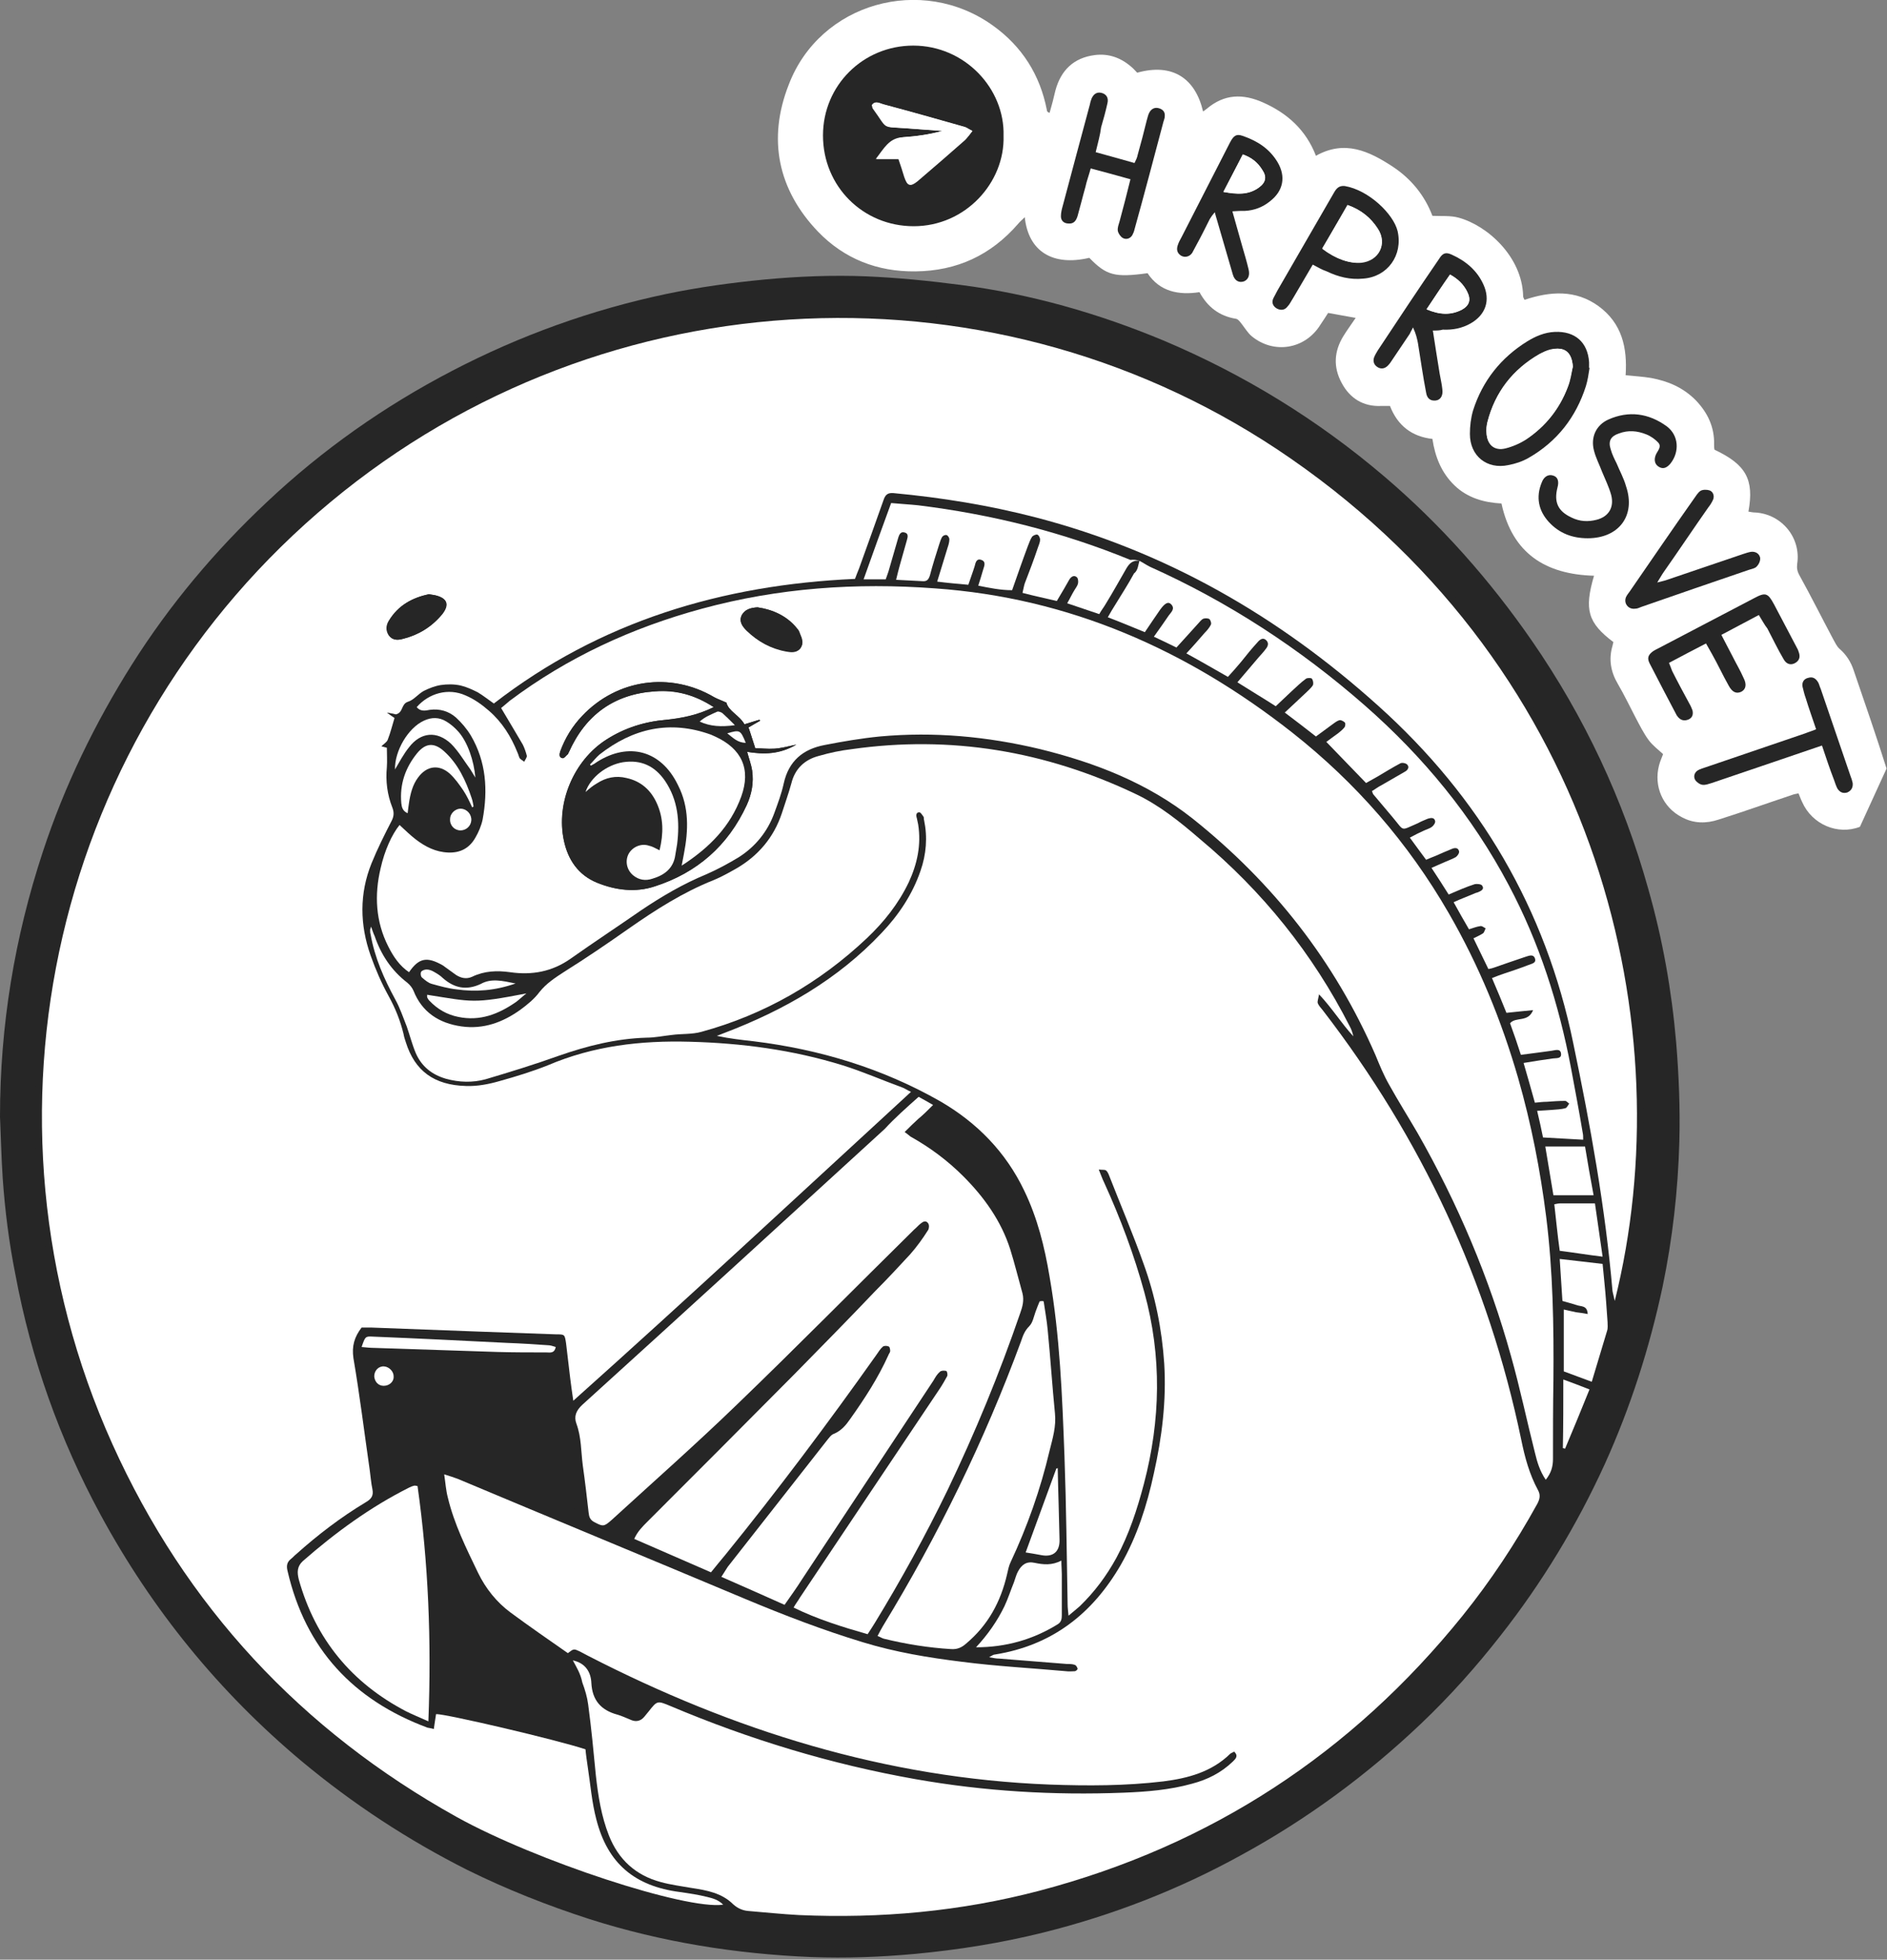
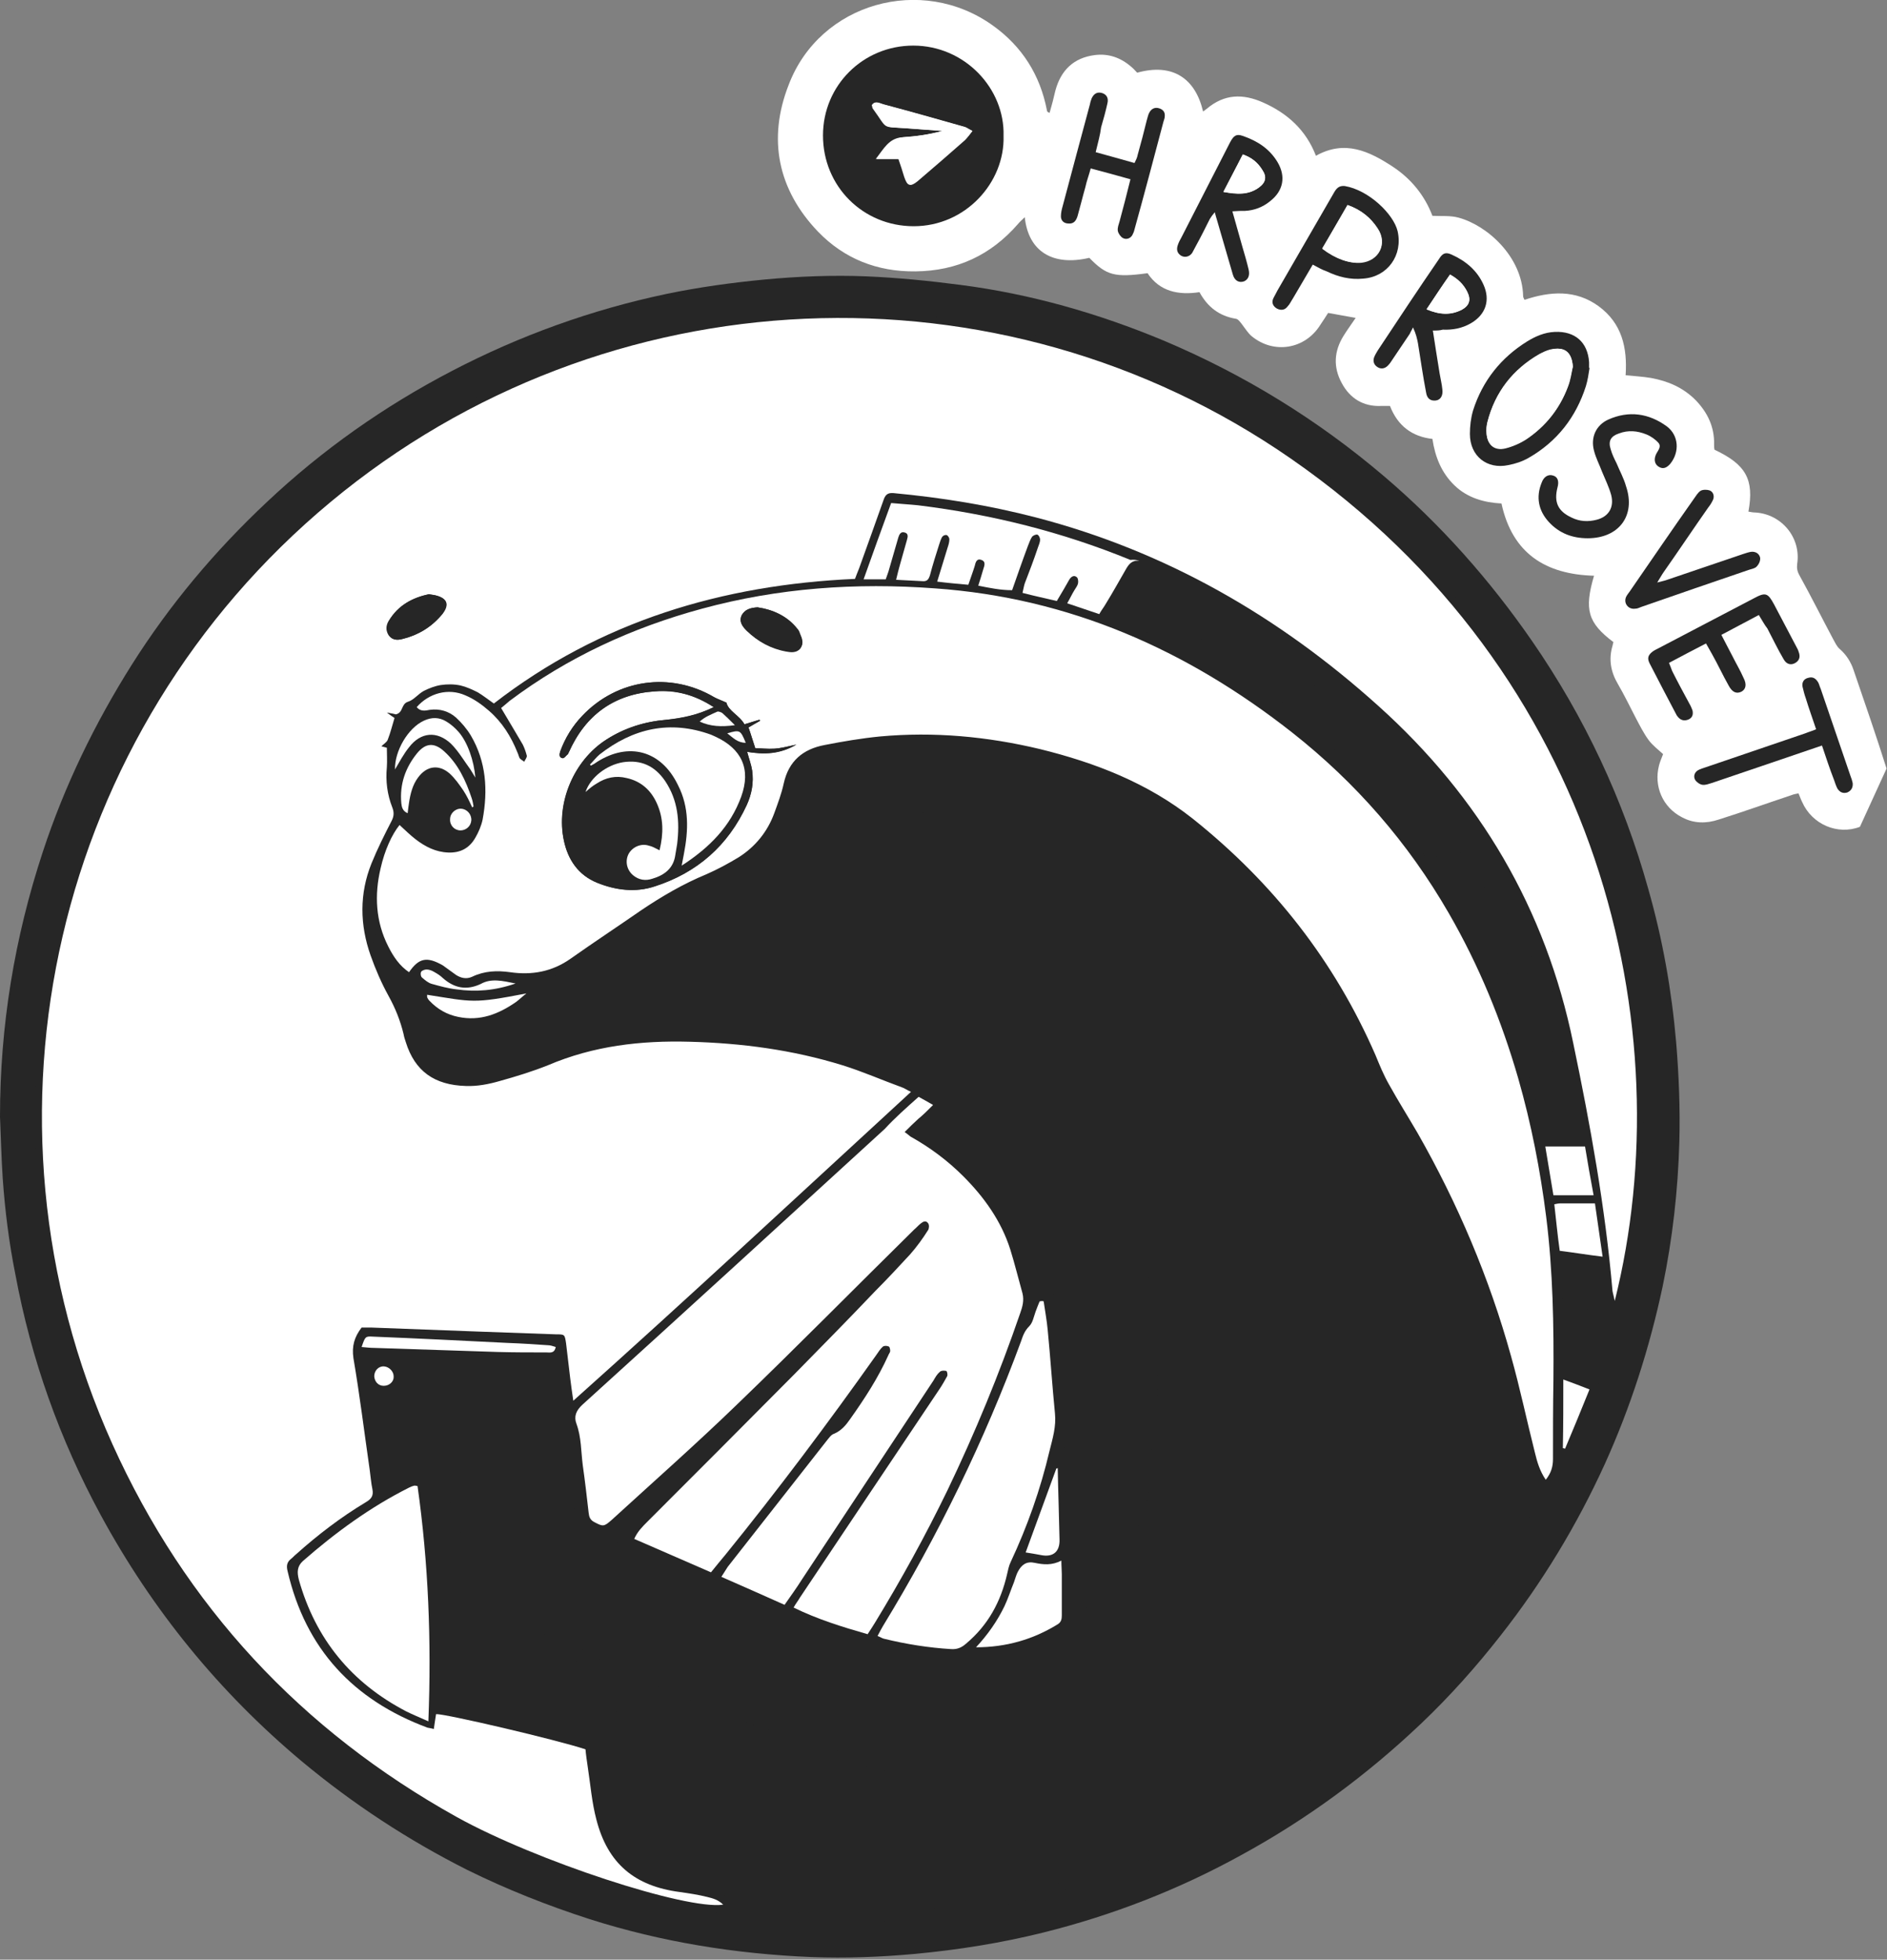
<svg xmlns="http://www.w3.org/2000/svg" width="157" height="163" viewBox="0 0 157 163" fill="none">
  <rect x="0" y="0" width="157" height="163" fill="#808080" stroke="none" />
  <g clip-path="url(#clip0_2280_4476)">
    <path d="M0 92.885C0.075 94.575 0.113 96.303 0.225 97.993C0.413 100.697 0.751 103.364 1.277 105.993C2.592 113.054 4.958 119.702 8.376 126.012C12.658 133.9 18.216 140.736 25.128 146.52C29.372 150.051 33.954 153.056 38.874 155.534C42.142 157.15 45.56 158.502 49.053 159.628C55.063 161.544 61.222 162.521 67.495 162.784C70.387 162.896 73.242 162.784 76.134 162.521C79.74 162.183 83.27 161.619 86.763 160.755C92.51 159.328 98.031 157.187 103.214 154.333C108.736 151.328 113.731 147.647 118.276 143.328C120.642 141.074 122.821 138.633 124.849 136.041C128.304 131.646 131.196 126.876 133.525 121.768C135.666 117.036 137.244 112.115 138.333 107.007C139.159 103.026 139.61 99.007 139.722 94.988C139.798 92.246 139.685 89.467 139.46 86.725C139.084 82.368 138.333 78.124 137.131 73.917C135.065 66.518 131.835 59.644 127.478 53.334C123.947 48.226 119.853 43.606 115.121 39.587C109.6 34.892 103.477 31.136 96.792 28.319C91.383 26.066 85.749 24.451 79.927 23.7C77.336 23.361 74.707 23.099 72.077 22.986C69.26 22.873 66.443 22.986 63.626 23.249C60.884 23.512 58.143 23.887 55.438 24.451C49.203 25.765 43.269 27.906 37.635 30.836C32.001 33.766 26.818 37.409 22.198 41.766C17.878 45.822 14.123 50.292 10.967 55.287C7.888 60.17 5.371 65.353 3.568 70.837C1.202 78.011 0 85.335 0 92.885Z" fill="#262626" />
    <path d="M154.747 68.772C152.906 69.485 150.765 68.584 149.939 66.706C149.826 66.481 149.751 66.255 149.639 65.992C149.413 66.03 149.226 66.067 149.038 66.143C147.009 66.819 145.019 67.532 142.991 68.171C141.976 68.509 140.925 68.509 139.948 67.983C138.333 67.157 137.582 65.391 138.033 63.664C138.108 63.363 138.258 63.025 138.371 62.725C137.958 62.349 137.507 62.011 137.169 61.56C136.756 60.997 136.418 60.321 136.08 59.682C135.591 58.743 135.141 57.804 134.615 56.903C134.014 55.889 133.826 54.837 134.164 53.71C134.202 53.598 134.202 53.485 134.239 53.41C132.098 51.795 131.798 50.706 132.624 47.889C128.605 47.776 125.826 46.048 124.924 41.879C123.497 41.804 122.107 41.428 121.018 40.377C119.929 39.325 119.403 38.01 119.178 36.508C117.487 36.32 116.286 35.419 115.647 33.766C115.384 33.766 115.159 33.766 114.933 33.766C113.431 33.841 112.304 33.128 111.628 31.851C110.915 30.536 110.99 29.221 111.778 27.944C112.079 27.456 112.417 27.005 112.792 26.442C112.004 26.292 111.29 26.179 110.501 26.029C110.314 26.329 110.088 26.667 109.863 27.005C108.586 29.071 105.957 29.484 104.116 27.944C103.816 27.681 103.59 27.306 103.327 26.968C103.177 26.78 103.027 26.555 102.839 26.517C101.449 26.292 100.473 25.541 99.797 24.301C98.069 24.564 96.492 24.263 95.477 22.724C92.736 23.099 92.059 22.911 90.632 21.446C87.59 22.16 85.562 20.921 85.261 18.066C85.036 18.291 84.848 18.442 84.698 18.63C82.444 21.221 79.627 22.536 76.172 22.573C72.979 22.611 70.237 21.522 68.059 19.268C64.716 15.775 63.852 11.568 65.617 7.061C68.209 0.225 76.698 -2.141 82.632 2.141C85.036 3.868 86.538 6.235 87.102 9.164C87.102 9.24 87.139 9.277 87.177 9.315C87.177 9.315 87.214 9.352 87.327 9.39C87.515 8.751 87.665 8.15 87.815 7.512C88.266 5.859 89.318 4.807 91.083 4.582C92.247 4.432 93.261 4.807 94.125 5.559C94.313 5.709 94.463 5.897 94.614 6.047C97.581 5.221 99.459 6.535 100.097 9.277C100.21 9.202 100.285 9.127 100.398 9.052C101.863 7.812 103.403 7.775 105.093 8.526C107.121 9.427 108.661 10.817 109.487 12.958C111.891 11.606 113.919 12.582 115.872 13.859C117.412 14.873 118.539 16.263 119.178 17.953C119.929 17.991 120.68 17.916 121.356 18.104C123.722 18.742 126.652 21.334 126.727 24.639C126.727 24.714 126.765 24.789 126.84 24.939C128.981 24.226 131.084 24.076 133 25.465C134.953 26.893 135.404 28.921 135.253 31.212C136.004 31.287 136.681 31.325 137.357 31.437C138.784 31.7 140.023 32.226 141.075 33.278C142.089 34.33 142.653 35.531 142.615 36.996C142.615 37.147 142.615 37.297 142.653 37.409C145.282 38.649 145.958 39.888 145.47 42.555C145.657 42.593 145.883 42.63 146.07 42.63C148.249 42.78 149.864 44.733 149.526 46.912C149.488 47.25 149.526 47.513 149.714 47.851C150.69 49.616 151.592 51.419 152.531 53.184C152.681 53.447 152.831 53.785 153.057 53.973C153.62 54.462 153.996 55.062 154.221 55.739C155.16 58.48 156.099 61.185 156.963 63.927" fill="white" />
    <path d="M83.498 11.305C83.611 7.361 80.268 3.793 76.024 3.793C71.855 3.793 68.512 7.098 68.512 11.267C68.512 15.474 71.817 18.779 76.061 18.817C80.381 18.817 83.648 15.174 83.498 11.305Z" fill="white" />
    <path d="M132.25 30.611H132.213C132.213 30.461 132.213 30.311 132.213 30.16C132.1 28.47 131.048 27.531 129.358 27.644C128.532 27.681 127.781 27.982 127.067 28.433C124.851 29.785 123.349 31.7 122.56 34.179C122.372 34.78 122.297 35.494 122.297 36.132C122.334 37.973 123.724 39.1 125.489 38.724C126.053 38.611 126.654 38.386 127.18 38.123C129.546 36.771 131.123 34.743 131.95 32.151C132.1 31.625 132.175 31.137 132.25 30.611Z" fill="white" />
-     <path d="M102.535 17.578C102.986 17.541 103.287 17.541 103.587 17.503C104.338 17.428 105.052 17.165 105.653 16.714C106.742 15.85 107.005 14.649 106.291 13.447C105.615 12.32 104.601 11.681 103.399 11.268C102.836 11.08 102.611 11.231 102.348 11.794C100.995 14.423 99.643 17.09 98.291 19.719C98.178 19.944 98.066 20.132 97.991 20.358C97.878 20.696 97.916 21.034 98.254 21.221C98.554 21.409 98.967 21.297 99.193 20.996C99.305 20.846 99.418 20.62 99.493 20.433C99.869 19.681 100.244 18.93 100.657 18.179C100.733 18.029 100.883 17.879 101.071 17.616C101.183 18.029 101.296 18.329 101.371 18.667C101.784 20.057 102.16 21.447 102.573 22.799C102.723 23.325 103.099 23.513 103.512 23.362C103.85 23.25 104.038 22.874 103.888 22.386C103.737 21.747 103.512 21.109 103.362 20.47C103.099 19.569 102.836 18.63 102.535 17.578Z" fill="white" />
    <path d="M119.213 27.493C119.551 27.493 119.777 27.493 120.002 27.493C120.828 27.493 121.617 27.38 122.331 26.967C123.57 26.254 123.983 25.052 123.382 23.737C122.857 22.573 121.918 21.784 120.753 21.258C120.265 21.033 120.002 21.145 119.702 21.596C118.011 24.15 116.321 26.667 114.593 29.221C114.481 29.409 114.368 29.559 114.293 29.784C114.18 30.085 114.255 30.385 114.518 30.573C114.819 30.761 115.157 30.761 115.42 30.498C115.57 30.348 115.683 30.16 115.795 30.01C116.284 29.296 116.772 28.582 117.26 27.831C117.373 27.681 117.448 27.493 117.523 27.305C117.786 27.831 117.861 28.207 117.936 28.62C118.162 29.972 118.387 31.324 118.612 32.714C118.725 33.24 118.988 33.428 119.401 33.39C119.814 33.315 120.04 32.977 119.964 32.451C119.889 32 119.814 31.55 119.739 31.136C119.589 29.897 119.401 28.733 119.213 27.493Z" fill="white" />
    <path d="M146.333 51.156C146.559 51.607 146.784 51.945 146.972 52.32C147.423 53.184 147.836 54.048 148.324 54.874C148.587 55.325 148.963 55.4 149.301 55.175C149.676 54.95 149.714 54.611 149.564 54.236C149.526 54.086 149.451 53.973 149.376 53.823C148.775 52.658 148.136 51.494 147.535 50.33C147.009 49.353 146.822 49.278 145.845 49.804C143.178 51.194 140.549 52.583 137.882 53.973C137.732 54.048 137.62 54.086 137.469 54.198C137.056 54.461 136.943 54.762 137.169 55.212C137.92 56.64 138.671 58.067 139.422 59.532C139.46 59.569 139.498 59.645 139.535 59.682C139.798 59.983 140.098 60.02 140.436 59.87C140.737 59.72 140.85 59.419 140.737 59.119C140.699 58.931 140.587 58.743 140.474 58.555C139.986 57.654 139.535 56.752 139.047 55.851C138.934 55.663 138.859 55.438 138.784 55.175C139.836 54.611 140.85 54.086 141.864 53.56C142.052 53.898 142.202 54.161 142.352 54.424C142.803 55.288 143.253 56.189 143.742 57.053C144.042 57.616 144.418 57.767 144.793 57.579C145.207 57.391 145.282 56.978 144.981 56.414C144.681 55.813 144.38 55.25 144.08 54.649C143.779 54.086 143.479 53.485 143.141 52.846C144.305 52.245 145.282 51.719 146.333 51.156Z" fill="white" />
    <path d="M91.158 12.658C91.384 11.869 91.534 11.23 91.722 10.592C91.909 9.916 92.097 9.277 92.248 8.601C92.36 8.188 92.135 7.85 91.797 7.737C91.421 7.625 91.121 7.775 90.933 8.188C90.858 8.338 90.82 8.526 90.783 8.714C90.031 11.531 89.28 14.348 88.529 17.127C88.454 17.428 88.379 17.728 88.379 17.991C88.379 18.367 88.642 18.592 89.017 18.592C89.468 18.592 89.656 18.329 89.769 17.954C89.994 17.165 90.182 16.376 90.407 15.587C90.557 15.062 90.708 14.573 90.858 14.01C91.985 14.31 93.036 14.611 94.163 14.911C93.825 16.151 93.525 17.278 93.262 18.404C93.187 18.667 93.074 18.93 93.111 19.193C93.149 19.419 93.337 19.681 93.525 19.794C93.787 19.944 94.126 19.869 94.313 19.569C94.388 19.419 94.464 19.231 94.501 19.081C95.29 16.113 96.116 13.108 96.905 10.141C96.942 9.991 96.98 9.841 97.018 9.691C97.018 9.352 96.867 9.09 96.567 9.014C96.191 8.902 95.891 9.014 95.741 9.352C95.628 9.578 95.59 9.803 95.515 10.028C95.252 10.967 95.027 11.944 94.764 12.883C94.689 13.108 94.576 13.296 94.501 13.559C93.299 13.259 92.248 12.958 91.158 12.658Z" fill="white" />
    <path d="M132.098 44.771C134.69 44.771 136.117 42.893 135.328 40.452C135.14 39.813 134.802 39.175 134.539 38.536C134.389 38.161 134.201 37.785 134.051 37.372C133.826 36.696 134.051 36.283 134.727 36.057C135.516 35.795 136.267 35.87 137.018 36.133C137.394 36.283 137.77 36.546 138.032 36.846C138.295 37.184 137.957 37.522 137.807 37.823C137.582 38.273 137.694 38.649 138.07 38.837C138.446 39.025 138.746 38.874 139.009 38.574C139.835 37.597 139.723 36.208 138.708 35.456C137.206 34.367 135.553 34.142 133.863 34.893C132.812 35.344 132.361 36.395 132.661 37.485C132.812 38.086 133.112 38.649 133.337 39.25C133.6 39.889 133.901 40.527 134.089 41.166C134.389 42.18 133.901 42.968 132.887 43.231C132.173 43.419 131.459 43.344 130.783 43.044C129.657 42.518 129.319 41.767 129.619 40.565C129.769 40.001 129.619 39.663 129.243 39.551C128.83 39.438 128.492 39.626 128.304 40.151C127.816 41.353 128.042 42.443 128.905 43.419C129.769 44.321 130.859 44.771 132.098 44.771Z" fill="white" />
    <path d="M109.222 22.009C109.672 22.272 110.01 22.46 110.386 22.61C111.363 23.061 112.377 23.324 113.428 23.211C115.457 23.023 116.734 21.221 116.283 19.267C115.945 17.84 113.879 15.85 111.888 15.511C111.475 15.436 111.25 15.624 111.024 16C109.447 18.742 107.869 21.446 106.292 24.188C106.179 24.413 106.067 24.601 105.954 24.826C105.766 25.202 105.916 25.502 106.217 25.69C106.517 25.878 106.855 25.84 107.118 25.54C107.306 25.352 107.419 25.089 107.569 24.864C108.132 23.925 108.658 22.986 109.222 22.009Z" fill="white" />
-     <path d="M137.881 48.452C138.144 48.077 138.256 47.814 138.444 47.589C139.684 45.823 140.886 44.02 142.125 42.255C142.275 42.03 142.426 41.804 142.538 41.579C142.651 41.279 142.538 40.94 142.238 40.828C142.012 40.753 141.674 40.753 141.487 40.865C141.261 41.016 141.073 41.279 140.923 41.541C139.158 44.095 137.355 46.687 135.59 49.241C135.477 49.391 135.364 49.542 135.289 49.692C135.064 50.218 135.477 50.743 136.04 50.668C136.228 50.631 136.378 50.556 136.566 50.518C139.533 49.504 142.501 48.49 145.505 47.438C145.731 47.363 146.031 47.326 146.144 47.175C146.332 46.988 146.482 46.65 146.444 46.424C146.407 46.086 146.106 45.861 145.693 45.936C145.468 45.973 145.243 46.049 145.017 46.124C142.914 46.837 140.81 47.551 138.707 48.265C138.519 48.302 138.294 48.34 137.881 48.452Z" fill="white" />
    <path d="M151.589 62.01C151.927 63.024 152.265 63.926 152.565 64.827C152.641 65.053 152.716 65.278 152.828 65.503C153.016 65.804 153.279 65.992 153.655 65.841C154.03 65.729 154.18 65.428 154.105 65.053C154.068 64.865 153.993 64.639 153.918 64.452C153.091 62.048 152.265 59.606 151.439 57.203C151.364 57.015 151.326 56.865 151.251 56.714C151.101 56.376 150.8 56.226 150.425 56.301C150.049 56.414 149.899 56.677 149.936 57.052C149.974 57.39 150.086 57.691 150.199 57.991C150.462 58.855 150.763 59.682 151.063 60.583C150.725 60.696 150.425 60.808 150.162 60.921C147.42 61.86 144.64 62.799 141.898 63.738C141.673 63.813 141.448 63.888 141.222 64.001C140.922 64.189 140.847 64.527 140.997 64.79C141.11 64.978 141.373 65.165 141.598 65.203C141.861 65.24 142.124 65.128 142.387 65.053C143.739 64.602 145.129 64.114 146.481 63.663C148.171 63.175 149.824 62.611 151.589 62.01Z" fill="white" />
    <path d="M83.497 11.305C83.609 15.174 80.342 18.817 76.022 18.817C71.816 18.817 68.473 15.512 68.473 11.267C68.473 7.098 71.816 3.793 75.985 3.793C80.266 3.793 83.609 7.361 83.497 11.305ZM80.905 10.892C80.567 10.742 80.379 10.591 80.191 10.554C77.938 9.915 75.684 9.277 73.431 8.676C73.13 8.601 72.792 8.338 72.529 8.751C72.567 8.826 72.567 8.939 72.604 9.014C73.919 10.817 73.28 10.516 75.346 10.666C76.36 10.742 77.374 10.817 78.388 10.892C77.299 11.192 76.21 11.342 75.083 11.418C73.956 11.493 73.543 12.357 72.867 13.22C73.618 13.22 74.182 13.22 74.745 13.22C74.933 13.746 75.083 14.235 75.233 14.723C75.496 15.474 75.684 15.549 76.285 15.061C77.6 13.934 78.914 12.807 80.229 11.643C80.529 11.418 80.68 11.192 80.905 10.892Z" fill="#262626" />
    <path d="M132.25 30.611C132.175 31.1 132.1 31.626 131.95 32.114C131.123 34.706 129.546 36.734 127.18 38.086C126.654 38.386 126.09 38.574 125.489 38.687C123.724 39.062 122.297 37.936 122.297 36.095C122.297 35.457 122.372 34.781 122.56 34.142C123.349 31.663 124.888 29.748 127.067 28.395C127.743 27.982 128.494 27.644 129.358 27.607C131.048 27.532 132.1 28.471 132.213 30.123C132.213 30.273 132.213 30.424 132.213 30.574C132.213 30.611 132.25 30.611 132.25 30.611ZM130.861 30.499C130.785 29.259 130.147 28.771 128.983 29.109C128.682 29.184 128.344 29.297 128.081 29.485C125.865 30.762 124.4 32.64 123.762 35.119C123.687 35.419 123.649 35.757 123.687 36.095C123.762 37.034 124.363 37.523 125.264 37.297C125.865 37.147 126.466 36.884 126.992 36.546C128.607 35.457 129.771 33.992 130.447 32.189C130.673 31.626 130.748 31.062 130.861 30.499Z" fill="#262626" />
    <path d="M102.535 17.578C102.836 18.629 103.099 19.568 103.362 20.507C103.55 21.146 103.737 21.784 103.888 22.423C104 22.911 103.85 23.249 103.512 23.399C103.099 23.55 102.723 23.362 102.573 22.836C102.16 21.446 101.784 20.094 101.371 18.704C101.296 18.404 101.183 18.104 101.071 17.653C100.883 17.878 100.77 18.028 100.657 18.216C100.282 18.967 99.906 19.719 99.493 20.47C99.38 20.658 99.305 20.845 99.193 21.033C98.967 21.371 98.554 21.446 98.254 21.259C97.916 21.033 97.878 20.733 97.991 20.395C98.066 20.169 98.178 19.944 98.291 19.756C99.643 17.127 100.995 14.46 102.348 11.831C102.648 11.268 102.873 11.117 103.399 11.305C104.601 11.718 105.615 12.357 106.291 13.484C107.005 14.686 106.78 15.887 105.653 16.751C105.052 17.24 104.338 17.503 103.587 17.54C103.287 17.54 102.986 17.54 102.535 17.578ZM101.784 15.963C102.911 16.15 103.888 16.226 104.751 15.587C105.315 15.174 105.428 14.686 105.014 14.122C104.639 13.521 104.15 13.108 103.399 12.845C102.873 13.897 102.348 14.873 101.784 15.963Z" fill="#262626" />
    <path d="M119.215 27.494C119.403 28.733 119.59 29.898 119.778 31.062C119.853 31.513 119.966 31.963 120.003 32.377C120.079 32.903 119.853 33.278 119.44 33.316C119.027 33.353 118.726 33.166 118.651 32.64C118.388 31.288 118.201 29.935 117.975 28.546C117.9 28.17 117.825 27.794 117.562 27.231C117.487 27.419 117.374 27.569 117.299 27.757C116.811 28.471 116.323 29.222 115.834 29.935C115.722 30.123 115.609 30.273 115.459 30.424C115.196 30.686 114.858 30.724 114.557 30.499C114.294 30.311 114.219 30.01 114.332 29.71C114.407 29.522 114.52 29.334 114.632 29.147C116.323 26.593 118.013 24.038 119.741 21.522C120.041 21.034 120.304 20.959 120.792 21.184C121.957 21.71 122.896 22.498 123.421 23.663C124.022 24.977 123.609 26.179 122.37 26.893C121.656 27.306 120.867 27.456 120.041 27.419C119.778 27.494 119.553 27.494 119.215 27.494ZM118.689 25.729C119.778 26.179 120.68 26.217 121.619 25.766C122.257 25.428 122.407 24.94 122.069 24.264C121.769 23.663 121.318 23.212 120.642 22.837C119.966 23.776 119.365 24.715 118.689 25.729Z" fill="#262626" />
    <path d="M146.336 51.155C145.285 51.719 144.271 52.245 143.219 52.808C143.557 53.447 143.857 54.047 144.158 54.611C144.458 55.212 144.796 55.775 145.059 56.376C145.36 56.94 145.247 57.353 144.872 57.541C144.458 57.728 144.12 57.578 143.82 57.015C143.332 56.151 142.918 55.249 142.43 54.386C142.28 54.123 142.13 53.86 141.942 53.522C140.928 54.047 139.914 54.573 138.862 55.137C138.975 55.4 139.05 55.625 139.125 55.813C139.576 56.714 140.064 57.616 140.552 58.517C140.665 58.705 140.74 58.893 140.815 59.081C140.89 59.419 140.815 59.681 140.515 59.832C140.177 59.982 139.876 59.944 139.613 59.644C139.576 59.606 139.538 59.531 139.501 59.494C138.749 58.066 137.998 56.639 137.247 55.174C137.022 54.724 137.134 54.461 137.547 54.16C137.66 54.085 137.81 54.01 137.961 53.935C140.627 52.545 143.256 51.155 145.923 49.766C146.9 49.24 147.088 49.315 147.613 50.291C148.214 51.456 148.853 52.62 149.454 53.785C149.529 53.935 149.604 54.047 149.642 54.198C149.792 54.573 149.754 54.911 149.379 55.137C149.003 55.362 148.628 55.249 148.402 54.836C147.914 54.01 147.501 53.146 147.05 52.282C146.787 51.944 146.599 51.569 146.336 51.155Z" fill="#262626" />
    <path d="M91.162 12.658C92.288 12.958 93.302 13.259 94.392 13.559C94.504 13.334 94.617 13.108 94.655 12.883C94.918 11.944 95.18 10.967 95.406 10.028C95.481 9.803 95.519 9.54 95.631 9.352C95.819 9.014 96.12 8.902 96.458 9.014C96.796 9.127 96.946 9.352 96.908 9.691C96.908 9.841 96.833 9.991 96.796 10.141C96.007 13.108 95.218 16.113 94.392 19.081C94.354 19.268 94.279 19.419 94.204 19.569C94.016 19.869 93.678 19.944 93.415 19.794C93.227 19.681 93.04 19.419 93.002 19.193C92.965 18.93 93.077 18.667 93.152 18.404C93.453 17.278 93.753 16.151 94.054 14.911C92.965 14.611 91.913 14.31 90.749 14.01C90.598 14.573 90.41 15.062 90.298 15.587C90.072 16.376 89.885 17.165 89.659 17.954C89.547 18.329 89.359 18.63 88.908 18.592C88.532 18.592 88.269 18.367 88.269 17.991C88.269 17.691 88.345 17.39 88.42 17.127C89.171 14.31 89.922 11.493 90.673 8.714C90.711 8.526 90.749 8.376 90.824 8.188C91.011 7.775 91.312 7.625 91.688 7.737C92.063 7.85 92.251 8.151 92.138 8.601C91.988 9.277 91.8 9.953 91.612 10.592C91.537 11.23 91.349 11.869 91.162 12.658Z" fill="#262626" />
    <path d="M132.096 44.771C130.819 44.771 129.73 44.358 128.866 43.419C128.002 42.48 127.777 41.353 128.265 40.151C128.453 39.626 128.829 39.438 129.204 39.551C129.618 39.663 129.73 40.039 129.58 40.565C129.279 41.767 129.618 42.518 130.744 43.044C131.42 43.382 132.134 43.419 132.848 43.231C133.862 42.968 134.313 42.18 134.05 41.166C133.862 40.49 133.561 39.889 133.298 39.25C133.073 38.649 132.773 38.086 132.622 37.485C132.322 36.358 132.81 35.344 133.824 34.893C135.514 34.142 137.167 34.367 138.669 35.456C139.684 36.208 139.759 37.597 138.97 38.574C138.707 38.874 138.407 39.062 138.031 38.837C137.693 38.649 137.58 38.273 137.768 37.823C137.918 37.485 138.256 37.184 137.993 36.846C137.73 36.546 137.355 36.283 136.979 36.133C136.228 35.832 135.477 35.757 134.688 36.057C134.012 36.283 133.787 36.696 134.012 37.372C134.125 37.785 134.313 38.161 134.5 38.536C134.763 39.175 135.101 39.776 135.289 40.452C136.115 42.893 134.688 44.771 132.096 44.771Z" fill="#262626" />
    <path d="M109.222 22.01C108.658 22.986 108.095 23.925 107.569 24.827C107.419 25.052 107.306 25.315 107.118 25.503C106.893 25.803 106.555 25.841 106.217 25.653C105.916 25.465 105.766 25.165 105.954 24.789C106.067 24.564 106.179 24.376 106.292 24.151C107.869 21.409 109.447 18.704 111.024 15.963C111.25 15.587 111.475 15.437 111.888 15.474C113.879 15.812 115.945 17.803 116.283 19.23C116.734 21.221 115.457 23.024 113.428 23.174C112.339 23.287 111.325 23.024 110.386 22.573C110.048 22.46 109.71 22.273 109.222 22.01ZM112.114 17.052C111.4 18.291 110.686 19.493 110.01 20.695C111.1 21.521 112.264 21.935 113.241 21.86C114.743 21.709 115.457 20.282 114.63 19.043C114.067 18.141 113.278 17.465 112.114 17.052Z" fill="#262626" />
    <path d="M137.881 48.452C138.294 48.339 138.519 48.302 138.707 48.227C140.81 47.513 142.914 46.799 145.017 46.086C145.243 46.011 145.468 45.935 145.693 45.898C146.069 45.86 146.369 46.048 146.444 46.386C146.482 46.649 146.332 46.95 146.144 47.137C145.994 47.288 145.731 47.325 145.505 47.4C142.538 48.414 139.571 49.428 136.566 50.48C136.378 50.555 136.228 50.63 136.04 50.63C135.477 50.706 135.064 50.18 135.289 49.654C135.364 49.504 135.477 49.353 135.59 49.203C137.355 46.649 139.12 44.057 140.923 41.503C141.111 41.24 141.261 40.977 141.487 40.827C141.674 40.715 142.012 40.715 142.238 40.79C142.538 40.902 142.651 41.24 142.538 41.541C142.426 41.804 142.275 42.029 142.125 42.217C140.886 43.982 139.684 45.785 138.444 47.55C138.256 47.813 138.144 48.039 137.881 48.452Z" fill="#262626" />
    <path d="M151.59 62.011C149.825 62.611 148.172 63.175 146.52 63.738C145.168 64.189 143.778 64.677 142.426 65.128C142.163 65.203 141.9 65.316 141.637 65.278C141.412 65.241 141.149 65.053 141.036 64.865C140.886 64.602 140.961 64.264 141.261 64.076C141.449 63.964 141.712 63.889 141.937 63.813C144.679 62.874 147.459 61.935 150.201 60.996C150.464 60.884 150.764 60.809 151.102 60.658C150.802 59.757 150.501 58.931 150.238 58.067C150.126 57.766 150.05 57.428 149.975 57.128C149.9 56.752 150.088 56.452 150.464 56.377C150.839 56.264 151.102 56.452 151.29 56.79C151.365 56.94 151.403 57.128 151.478 57.278C152.304 59.682 153.13 62.123 153.957 64.527C154.032 64.715 154.107 64.94 154.144 65.128C154.182 65.504 154.032 65.766 153.694 65.917C153.318 66.029 153.055 65.879 152.867 65.579C152.755 65.353 152.68 65.128 152.604 64.903C152.229 63.926 151.928 63.025 151.59 62.011Z" fill="#262626" />
    <path d="M2.93 92.81C2.967 55.964 32.79 25.578 70.387 25.878C107.046 26.141 136.943 55.889 136.755 93.148C136.605 130.632 106.332 159.929 69.861 159.892C32.527 159.854 2.855 129.543 2.93 92.81ZM94.801 46.649C94.576 46.574 94.313 46.574 94.125 46.461C88.454 44.132 82.557 42.667 76.472 41.916C75.721 41.841 75.007 41.803 74.218 41.728C73.43 43.869 72.716 45.935 71.927 48.076C72.641 48.076 73.167 48.076 73.768 48.076C73.88 47.738 73.993 47.475 74.068 47.175C74.331 46.311 74.556 45.447 74.819 44.583C74.894 44.32 75.007 44.095 75.308 44.17C75.683 44.245 75.608 44.545 75.533 44.808C75.345 45.484 75.157 46.123 74.97 46.799C74.857 47.212 74.744 47.625 74.632 48.114C75.458 48.151 76.134 48.189 76.81 48.226C77.186 48.264 77.336 48.076 77.448 47.738C77.674 46.912 77.937 46.085 78.2 45.221C78.275 44.996 78.35 44.771 78.463 44.545C78.538 44.433 78.725 44.358 78.838 44.395C78.951 44.433 79.064 44.62 79.064 44.733C79.064 44.959 78.988 45.221 78.913 45.447C78.65 46.348 78.35 47.287 78.049 48.264C78.988 48.339 79.815 48.452 80.641 48.527C80.829 47.963 81.017 47.475 81.167 46.987C81.28 46.686 81.355 46.311 81.73 46.461C82.106 46.611 81.956 46.949 81.881 47.25C81.768 47.663 81.618 48.114 81.467 48.602C82.444 48.79 83.308 49.015 84.284 48.977C84.735 47.7 85.186 46.498 85.599 45.297C85.674 45.034 85.787 44.771 85.937 44.545C86.012 44.433 86.275 44.32 86.388 44.358C86.5 44.395 86.613 44.62 86.613 44.771C86.613 44.996 86.5 45.221 86.425 45.447C86.05 46.423 85.674 47.4 85.336 48.414C85.261 48.639 85.223 48.902 85.148 49.203C86.162 49.428 87.064 49.654 88.003 49.879C88.228 49.541 88.416 49.203 88.604 48.865C88.754 48.602 88.904 48.339 89.055 48.076C89.205 47.851 89.43 47.7 89.655 47.888C89.768 48.001 89.806 48.264 89.768 48.414C89.731 48.602 89.58 48.79 89.468 48.977C89.28 49.316 89.092 49.654 88.867 50.067C89.806 50.405 90.669 50.668 91.533 50.968C91.721 50.668 91.909 50.405 92.059 50.142C92.623 49.165 93.224 48.189 93.787 47.175C93.975 46.837 94.275 46.574 94.801 46.649C94.688 47.024 94.688 47.438 94.501 47.738C94.012 48.639 93.449 49.466 92.923 50.367C92.735 50.668 92.585 50.968 92.322 51.381C93.411 51.832 94.388 52.208 95.402 52.621C95.853 51.945 96.266 51.344 96.679 50.743C97.092 50.179 97.318 50.029 97.581 50.292C97.956 50.668 97.581 50.968 97.393 51.231C97.017 51.794 96.604 52.358 96.153 52.996C96.829 53.334 97.43 53.597 98.031 53.898C98.67 53.184 99.233 52.546 99.834 51.907C99.984 51.757 100.097 51.569 100.285 51.494C100.398 51.419 100.66 51.419 100.773 51.532C100.886 51.607 100.923 51.87 100.886 52.02C100.773 52.245 100.548 52.433 100.398 52.658C99.909 53.222 99.421 53.748 98.858 54.386C100.06 55.062 101.149 55.701 102.313 56.339C102.689 55.889 103.027 55.513 103.402 55.1C103.853 54.536 104.304 53.973 104.792 53.447C104.98 53.222 105.243 53.072 105.506 53.297C105.769 53.522 105.656 53.785 105.468 54.011C105.28 54.273 105.017 54.499 104.83 54.762C104.266 55.4 103.703 56.076 103.102 56.79C104.229 57.504 105.243 58.105 106.294 58.781C106.783 58.33 107.196 57.917 107.647 57.504C108.022 57.166 108.398 56.79 108.811 56.489C108.924 56.414 109.224 56.414 109.299 56.489C109.412 56.64 109.449 56.903 109.374 57.053C109.262 57.278 109.036 57.466 108.811 57.654C108.248 58.18 107.684 58.706 107.046 59.306C107.947 60.02 108.773 60.621 109.637 61.297C110.088 60.959 110.501 60.659 110.914 60.358C111.14 60.208 111.365 60.02 111.59 59.945C111.703 59.907 111.928 60.02 112.041 60.133C112.116 60.208 112.079 60.433 112.004 60.546C111.853 60.734 111.665 60.884 111.478 61.034C111.14 61.297 110.764 61.56 110.501 61.748C111.628 62.912 112.717 64.001 113.806 65.166C114.069 65.016 114.407 64.828 114.745 64.64C115.384 64.264 115.985 63.889 116.623 63.551C116.774 63.476 117.112 63.513 117.224 63.626C117.45 63.851 117.224 64.076 117.037 64.227C116.398 64.602 115.722 64.978 115.083 65.353C114.821 65.504 114.558 65.692 114.295 65.842C114.37 65.992 114.37 66.067 114.407 66.105C114.933 66.743 115.497 67.382 116.022 68.02C117.037 69.222 116.623 69.147 118.126 68.509C118.389 68.396 118.689 68.246 118.952 68.133C119.177 68.02 119.478 68.02 119.553 68.321C119.591 68.471 119.44 68.696 119.29 68.809C119.065 68.959 118.802 69.034 118.576 69.147C118.201 69.335 117.863 69.523 117.45 69.71C117.938 70.387 118.389 70.95 118.802 71.551C119.14 71.401 119.403 71.326 119.628 71.213C120.079 71.025 120.492 70.837 120.943 70.65C121.206 70.537 121.469 70.537 121.544 70.837C121.581 70.987 121.431 71.213 121.281 71.326C121.018 71.476 120.755 71.588 120.454 71.701C120.079 71.851 119.703 72.039 119.253 72.227C119.778 73.016 120.229 73.729 120.68 74.443C121.469 74.142 122.145 73.842 122.858 73.579C123.046 73.504 123.384 73.579 123.459 73.692C123.647 73.992 123.384 74.142 123.121 74.255C122.971 74.33 122.858 74.368 122.708 74.406C122.182 74.631 121.694 74.856 121.093 75.082C121.544 75.87 121.957 76.621 122.37 77.335C122.746 77.222 123.009 77.11 123.309 77.072C123.459 77.072 123.609 77.185 123.76 77.26C123.685 77.41 123.647 77.598 123.534 77.673C123.309 77.823 123.046 77.936 122.746 78.086C123.196 78.988 123.572 79.814 123.985 80.64C124.21 80.565 124.323 80.565 124.436 80.528C125.3 80.227 126.201 79.927 127.065 79.626C127.328 79.551 127.704 79.363 127.854 79.739C128.004 80.152 127.591 80.227 127.328 80.302C126.652 80.565 125.976 80.753 125.3 81.016C124.962 81.129 124.661 81.279 124.286 81.392C124.699 82.443 125.112 83.345 125.487 84.284C126.239 84.209 126.877 84.133 127.704 84.058C127.29 85.148 126.314 84.622 125.788 85.148C126.088 85.974 126.351 86.838 126.689 87.777C127.591 87.664 128.417 87.551 129.243 87.439C129.544 87.401 129.995 87.213 130.032 87.702C130.07 88.115 129.619 88.04 129.356 88.077C128.567 88.228 127.779 88.34 126.915 88.453C127.253 89.617 127.553 90.669 127.854 91.758C128.229 91.721 128.53 91.721 128.83 91.683C129.356 91.645 129.844 91.608 130.37 91.608C130.483 91.608 130.596 91.758 130.708 91.833C130.596 91.946 130.521 92.171 130.408 92.209C130.032 92.284 129.619 92.322 129.243 92.359C128.905 92.397 128.53 92.397 128.042 92.434C128.229 93.223 128.38 93.899 128.53 94.65C129.657 94.725 130.708 94.763 131.873 94.838C131.835 94.613 131.835 94.425 131.835 94.275C131.497 92.472 131.197 90.669 130.859 88.866C129.844 83.57 128.229 78.462 125.675 73.654C122.633 67.908 118.576 62.987 113.694 58.706C108.323 53.973 102.351 50.104 95.815 47.175C95.365 46.987 95.064 46.799 94.801 46.649ZM134.352 108.209C139.986 85.673 133.225 56.039 107.421 38.16C83.233 21.371 50.443 22.686 27.494 41.766C4.545 60.846 -2.929 92.847 9.353 120.116C15.437 133.637 25.053 143.966 38.011 151.14C44.584 154.783 57.129 158.877 60.171 158.427C59.795 158.051 59.307 157.901 58.856 157.788C58.105 157.6 57.316 157.488 56.565 157.375C52.772 156.887 50.556 155.009 49.617 151.328C49.241 149.901 49.128 148.436 48.903 146.971C48.828 146.483 48.79 145.957 48.715 145.506C46.386 144.717 37.034 142.539 36.283 142.577C36.245 142.952 36.17 143.365 36.095 143.816C35.832 143.778 35.682 143.778 35.569 143.703C29.41 141.375 25.428 137.13 23.926 130.67C23.813 130.219 23.888 129.919 24.226 129.656C24.377 129.543 24.489 129.431 24.639 129.28C26.442 127.665 28.358 126.238 30.424 124.961C30.874 124.698 31.1 124.435 30.987 123.872C30.874 123.346 30.837 122.82 30.762 122.257C30.311 119.177 29.898 116.059 29.41 112.979C29.259 112.003 29.522 111.214 30.086 110.425C30.349 110.425 30.649 110.425 30.949 110.425C33.954 110.538 36.959 110.651 39.964 110.763C42.067 110.838 44.17 110.914 46.274 110.989C46.987 111.026 46.987 111.026 47.1 111.74C47.213 112.679 47.325 113.655 47.438 114.594C47.513 115.158 47.588 115.759 47.701 116.51C57.241 107.984 66.481 99.42 75.796 90.819C75.458 90.631 75.27 90.519 75.045 90.444C73.392 89.805 71.739 89.129 70.087 88.603C65.955 87.326 61.711 86.763 57.392 86.65C53.335 86.537 49.354 86.988 45.598 88.603C44.321 89.166 42.931 89.58 41.579 89.918C40.677 90.181 39.701 90.331 38.762 90.331C36.133 90.256 34.518 89.091 33.766 86.688C33.691 86.462 33.616 86.237 33.579 86.011C33.316 84.885 32.865 83.871 32.339 82.856C31.776 81.767 31.25 80.64 30.837 79.476C29.935 76.922 29.898 74.33 30.912 71.814C31.4 70.612 32.001 69.41 32.602 68.246C32.79 67.87 32.827 67.532 32.64 67.156C32.189 66.067 32.076 64.94 32.189 63.814C32.227 63.288 32.189 62.762 32.189 62.199C31.964 62.123 31.776 62.086 31.738 62.086C31.926 61.898 32.189 61.748 32.264 61.522C32.489 60.959 32.64 60.321 32.827 59.72C32.677 59.607 32.489 59.457 32.189 59.269C32.602 59.344 32.827 59.382 32.94 59.419C33.579 59.269 33.353 58.555 33.954 58.367C34.443 58.217 34.818 57.729 35.269 57.466C35.719 57.241 36.208 57.053 36.696 56.978C37.222 56.903 37.785 56.903 38.311 57.015C38.799 57.128 39.288 57.353 39.738 57.579C40.189 57.842 40.64 58.18 41.091 58.518C49.917 51.644 60.096 48.602 71.138 48.151C71.251 47.813 71.364 47.55 71.477 47.287C72.153 45.409 72.829 43.494 73.505 41.616C73.655 41.203 73.843 40.977 74.331 41.015C78.35 41.39 82.294 42.029 86.2 43.043C97.017 45.86 106.407 51.269 114.67 58.706C123.084 66.293 128.605 75.607 130.896 86.763C132.286 93.599 133.563 100.434 134.164 107.383C134.164 107.608 134.239 107.796 134.352 108.209ZM47.664 138.107C47.964 138.708 48.302 139.196 48.49 139.76C48.715 140.36 48.903 140.961 48.978 141.6C49.203 143.553 49.391 145.544 49.617 147.497C49.804 149.187 50.03 150.877 50.706 152.492C51.532 154.483 52.959 155.798 55.025 156.361C55.852 156.586 56.715 156.699 57.579 156.849C58.819 157.075 60.096 157.262 61.035 158.201C61.41 158.577 61.824 158.727 62.312 158.765C63.702 158.877 65.129 159.065 66.519 159.103C73.279 159.403 79.965 158.802 86.538 157.075C100.773 153.319 112.492 145.656 121.732 134.201C124.06 131.309 126.126 128.191 127.929 124.923C128.154 124.51 128.229 124.172 128.004 123.759C127.253 122.482 126.915 121.055 126.614 119.59C123.872 106.406 118.314 94.5 110.088 83.833C109.938 83.645 109.787 83.457 109.675 83.232C109.637 83.119 109.712 82.931 109.787 82.518C110.877 83.758 111.665 84.96 112.642 86.011C112.604 85.711 112.492 85.448 112.342 85.185C109.224 79.138 105.055 73.955 99.872 69.598C98.181 68.208 96.491 66.781 94.501 65.842C87.026 62.311 79.139 60.959 70.913 62.123C70.012 62.236 69.073 62.424 68.171 62.687C67.007 63.025 66.18 63.739 65.88 64.978C65.655 65.804 65.392 66.631 65.091 67.457C64.415 69.485 63.101 70.987 61.26 72.077C60.659 72.415 60.058 72.753 59.42 73.016C56.866 74.03 54.575 75.495 52.321 77.072C50.556 78.312 48.79 79.476 46.987 80.64C46.236 81.129 45.485 81.617 44.922 82.331C44.471 82.894 43.908 83.382 43.344 83.795C41.879 84.847 40.264 85.448 38.424 85.185C36.583 84.922 35.156 84.058 34.443 82.218C34.33 81.955 34.142 81.692 33.917 81.542C32.602 80.528 31.738 79.251 31.212 77.673C31.137 77.41 31.025 77.185 30.912 76.884C30.874 77.035 30.837 77.072 30.837 77.147C30.837 77.26 30.874 77.373 30.874 77.523C31.212 79.476 32.001 81.241 32.94 82.969C33.316 83.683 33.579 84.434 33.879 85.185C34.142 85.899 34.33 86.688 34.63 87.401C35.119 88.528 35.983 89.204 37.147 89.542C38.236 89.843 39.363 89.918 40.452 89.58C42.48 88.979 44.546 88.34 46.537 87.626C48.903 86.8 51.307 86.199 53.823 86.124C54.537 86.087 55.213 85.974 55.927 85.899C56.753 85.824 57.617 85.861 58.406 85.636C63.627 84.209 68.209 81.579 72.153 77.861C73.58 76.509 74.782 74.969 75.646 73.204C76.359 71.664 76.735 70.086 76.434 68.396C76.397 68.208 76.359 68.058 76.322 67.87C76.284 67.645 76.247 67.382 76.51 67.382C76.622 67.382 76.772 67.607 76.885 67.757C76.923 67.832 76.923 67.945 76.923 68.02C77.223 69.485 77.073 70.875 76.622 72.264C75.946 74.255 74.819 75.908 73.392 77.41C69.749 81.279 65.279 83.833 60.359 85.711C60.133 85.786 59.908 85.899 59.683 85.974C60.734 86.199 61.748 86.312 62.763 86.425C68.246 87.101 73.467 88.678 78.275 91.42C81.355 93.185 83.721 95.627 85.261 98.857C86.35 101.11 86.951 103.552 87.364 105.993C88.228 110.914 88.416 115.909 88.604 120.905C88.754 124.999 88.792 129.13 88.867 133.262C88.867 133.525 88.904 133.788 88.942 134.201C89.355 133.863 89.618 133.637 89.881 133.412C91.12 132.248 92.097 130.895 92.923 129.393C93.975 127.44 94.651 125.374 95.214 123.233C96.604 117.937 96.754 112.641 95.252 107.308C94.388 104.19 93.224 101.148 91.909 98.181C91.759 97.88 91.646 97.542 91.458 97.092C91.759 97.129 91.984 97.092 92.059 97.167C92.21 97.317 92.285 97.505 92.36 97.692C93.299 100.096 94.313 102.463 95.177 104.904C96.116 107.608 96.679 110.388 96.904 113.242C97.13 116.322 96.717 119.365 96.041 122.369C95.44 125.036 94.651 127.59 93.299 129.956C90.97 134.05 87.552 136.68 82.82 137.431C82.707 137.431 82.594 137.544 82.331 137.656C82.744 137.694 82.932 137.731 83.158 137.769C85.036 137.919 86.914 138.069 88.829 138.22C89.055 138.22 89.242 138.22 89.468 138.295C89.58 138.332 89.655 138.483 89.693 138.595C89.693 138.633 89.543 138.783 89.468 138.821C89.242 138.858 88.979 138.858 88.754 138.821C85.862 138.558 82.932 138.407 80.04 138.032C77.261 137.694 74.519 137.243 71.852 136.417C68.509 135.403 65.279 134.163 62.049 132.811C54.086 129.468 46.086 126.125 38.123 122.82C37.823 122.707 37.485 122.595 36.997 122.444C37.109 123.196 37.184 123.797 37.297 124.36C37.823 126.576 38.837 128.567 39.814 130.632C40.452 131.985 41.353 133.074 42.518 133.938C44.095 135.102 45.673 136.191 47.288 137.318C47.776 136.943 47.776 136.943 48.264 137.168C48.527 137.281 48.753 137.393 48.978 137.544C61.035 143.741 73.73 147.722 87.364 148.248C90.519 148.361 93.674 148.361 96.829 147.985C98.895 147.722 100.848 147.196 102.388 145.694C102.463 145.619 102.576 145.581 102.726 145.506C103.102 145.882 102.839 146.107 102.614 146.333C101.675 147.234 100.51 147.797 99.233 148.173C97.355 148.699 95.44 148.849 93.524 148.924C87.702 149.149 81.918 148.811 76.209 147.797C69.185 146.558 62.387 144.492 55.814 141.713C54.725 141.262 54.725 141.262 54.011 142.163C53.898 142.314 53.786 142.426 53.673 142.577C53.373 142.952 53.035 143.065 52.546 142.877C52.171 142.727 51.758 142.539 51.382 142.426C50.03 142.051 49.316 141.224 49.241 139.797C49.166 139.046 48.715 138.332 47.664 138.107ZM34.029 80.866C34.856 79.664 35.532 79.551 36.734 80.34C37.109 80.603 37.447 80.866 37.823 81.129C38.236 81.429 38.687 81.542 39.175 81.279C40.189 80.791 41.241 80.753 42.33 80.903C44.133 81.166 45.823 80.866 47.363 79.776C49.316 78.387 51.269 77.072 53.222 75.758C54.95 74.593 56.715 73.542 58.669 72.753C59.608 72.377 60.509 71.889 61.373 71.326C62.763 70.462 63.777 69.222 64.303 67.682C64.603 66.856 64.903 66.03 65.091 65.203C65.504 63.363 66.706 62.349 68.472 62.011C70.012 61.71 71.552 61.447 73.092 61.297C77.599 60.884 82.031 61.297 86.425 62.349C91.008 63.476 95.365 65.128 99.121 68.133C105.806 73.429 110.914 79.964 114.332 87.814C114.708 88.641 115.046 89.467 115.459 90.256C116.21 91.608 117.074 92.922 117.825 94.275C121.168 100.134 123.797 106.331 125.6 112.829C126.351 115.496 126.915 118.2 127.591 120.867C127.779 121.656 128.042 122.407 128.492 123.121C128.943 122.557 129.093 122.031 129.093 121.393C129.093 119.214 129.131 116.998 129.131 114.82C129.168 110.275 129.093 105.768 128.53 101.261C128.042 97.355 127.29 93.486 126.201 89.73C124.811 84.922 122.933 80.302 120.417 75.983C117.037 70.124 112.68 65.128 107.384 60.959C98.632 54.086 88.904 49.766 77.674 48.977C71.101 48.527 64.641 48.977 58.293 50.668C52.509 52.245 47.138 54.724 42.292 58.33C42.03 58.555 41.767 58.781 41.579 58.931C42.217 60.02 42.818 60.997 43.382 61.973C43.532 62.274 43.682 62.574 43.72 62.912C43.757 63.062 43.569 63.25 43.494 63.4C43.344 63.288 43.194 63.213 43.119 63.1C43.006 62.95 42.969 62.762 42.931 62.612C42.368 61.297 41.616 60.095 40.565 59.156C40.001 58.668 39.325 58.18 38.612 57.879C37.184 57.241 35.569 57.691 34.555 58.856C34.856 59.194 35.269 59.119 35.644 59.081C36.471 58.931 37.222 59.156 37.823 59.72C38.311 60.17 38.762 60.659 39.062 61.222C40.302 63.4 40.49 65.767 40.039 68.208C39.926 68.734 39.701 69.26 39.438 69.71C38.95 70.574 38.199 70.95 37.184 70.95C36.133 70.912 35.269 70.462 34.48 69.861C33.992 69.485 33.579 69.072 33.128 68.659C32.489 69.41 31.888 70.762 31.55 72.264C31.025 74.481 31.137 76.697 32.189 78.762C32.715 79.551 33.241 80.34 34.029 80.866ZM76.434 91.232C75.42 92.134 74.481 92.998 73.505 93.861C65.129 101.524 56.753 109.186 48.34 116.81C47.814 117.299 47.626 117.787 47.851 118.388C48.264 119.515 48.227 120.679 48.377 121.843C48.565 123.158 48.678 124.473 48.865 125.787C48.903 126.125 48.978 126.388 49.354 126.576C50.067 126.914 50.142 126.952 50.781 126.388C54.274 123.196 57.805 120.078 61.185 116.81C66.143 112.003 71.026 107.12 75.946 102.237C76.134 102.087 76.284 101.899 76.472 101.749C76.66 101.599 76.923 101.486 77.111 101.711C77.186 101.824 77.186 102.125 77.111 102.275C76.622 102.951 76.171 103.665 75.608 104.303C74.707 105.355 73.73 106.331 72.754 107.308C70.537 109.599 68.284 111.928 66.03 114.219C61.936 118.35 57.842 122.444 53.748 126.538C53.335 126.952 52.884 127.365 52.659 127.966C54.837 128.905 56.941 129.844 59.044 130.745C59.495 130.219 59.87 129.769 60.246 129.28C64.641 123.909 68.772 118.35 72.791 112.679C72.979 112.454 73.129 112.191 73.355 111.965C73.467 111.89 73.692 111.89 73.843 111.965C73.918 112.003 73.955 112.228 73.955 112.341C73.955 112.454 73.88 112.566 73.805 112.679C72.979 114.594 71.814 116.322 70.613 118.012C70.275 118.501 69.899 118.951 69.298 119.214C69.035 119.327 68.847 119.59 68.659 119.815C65.918 123.308 63.176 126.801 60.434 130.294C60.246 130.52 60.133 130.745 59.908 131.121C61.711 131.947 63.401 132.698 65.166 133.449C65.692 132.698 66.18 132.022 66.631 131.309C70.275 125.787 73.918 120.304 77.561 114.782C77.711 114.519 77.862 114.256 78.087 114.069C78.2 113.956 78.463 113.956 78.613 113.993C78.688 113.993 78.725 114.332 78.688 114.444C78.538 114.782 78.312 115.12 78.087 115.458C74.218 121.243 70.35 127.027 66.444 132.849C66.293 133.111 66.143 133.337 65.918 133.675C67.908 134.651 69.974 135.29 72.077 135.891C72.303 135.553 72.491 135.252 72.678 134.952C74.894 131.384 76.885 127.665 78.725 123.909C81.054 119.139 83.082 114.219 84.773 109.186C84.96 108.66 85.148 108.097 84.96 107.533C84.622 106.331 84.322 105.092 83.946 103.89C83.195 101.524 81.768 99.533 80.04 97.805C78.725 96.528 77.261 95.401 75.646 94.5C75.495 94.425 75.383 94.312 75.157 94.124C75.57 93.749 75.946 93.373 76.284 93.035C76.66 92.659 77.035 92.284 77.524 91.871C77.186 91.645 76.847 91.458 76.434 91.232ZM86.838 108.247C86.763 108.247 86.651 108.209 86.576 108.209C86.463 108.51 86.35 108.81 86.237 109.073C86.05 109.486 85.975 110.012 85.712 110.275C85.336 110.651 85.186 111.064 85.036 111.515C81.993 119.778 78.125 127.665 73.542 135.215C73.392 135.478 73.242 135.741 73.092 136.041C73.317 136.154 73.467 136.229 73.617 136.266C75.458 136.755 77.298 137.018 79.214 137.13C79.702 137.168 80.078 136.98 80.453 136.68C82.256 135.14 83.345 133.187 83.871 130.895C83.946 130.557 84.022 130.182 84.172 129.881C85.561 126.914 86.651 123.834 87.402 120.642C87.627 119.627 87.928 118.613 87.853 117.524C87.627 115.233 87.477 112.904 87.252 110.613C87.101 109.824 86.951 109.036 86.838 108.247ZM35.644 143.177C35.907 136.454 35.644 129.994 34.781 123.571C34.63 123.534 34.555 123.496 34.518 123.534C34.367 123.571 34.255 123.646 34.105 123.684C30.874 125.299 27.982 127.44 25.24 129.806C24.715 130.257 24.715 130.745 24.902 131.346C26.255 136.342 29.222 139.985 33.804 142.351C34.33 142.614 34.893 142.839 35.644 143.177ZM130.107 114.069C130.896 114.369 131.647 114.632 132.474 114.932C132.924 113.43 133.375 112.078 133.751 110.688C133.826 110.463 133.788 110.2 133.788 109.975C133.713 108.885 133.6 107.759 133.525 106.669C133.488 106.144 133.413 105.618 133.375 105.129C132.173 104.979 131.046 104.866 129.807 104.716C129.882 105.956 129.957 107.082 130.032 108.209C130.445 108.322 130.859 108.435 131.197 108.547C131.535 108.66 132.06 108.547 132.136 109.299C131.76 109.261 131.46 109.223 131.159 109.148C130.821 109.073 130.483 108.998 130.145 108.923C130.107 110.688 130.107 112.378 130.107 114.069ZM81.204 137.018C83.683 137.018 85.937 136.342 88.003 135.065C88.303 134.877 88.341 134.614 88.341 134.313C88.341 133.187 88.341 132.022 88.341 130.895C88.341 130.557 88.303 130.219 88.303 129.769C87.514 130.182 86.801 130.107 86.087 129.956C85.411 129.844 84.998 130.144 84.698 130.67C84.547 130.971 84.472 131.271 84.359 131.571C84.097 132.248 83.909 132.924 83.571 133.562C82.97 134.877 82.181 136.004 81.204 137.018ZM129.319 100.171C129.469 101.486 129.619 102.726 129.769 104.04C130.971 104.19 132.098 104.341 133.337 104.528C133.112 103.026 132.924 101.599 132.699 100.096C131.685 100.096 130.746 100.096 129.807 100.096C129.657 100.096 129.506 100.134 129.319 100.171ZM30.086 112.04C30.499 112.078 30.837 112.116 31.137 112.116C34.555 112.228 37.973 112.341 41.391 112.454C42.743 112.491 44.095 112.491 45.447 112.491C45.748 112.491 46.124 112.604 46.236 112.04C46.011 112.003 45.786 111.928 45.56 111.89C44.471 111.815 43.344 111.74 42.255 111.702C38.499 111.515 34.781 111.364 31.025 111.177C30.386 111.139 30.386 111.139 30.086 112.04ZM132.586 99.42C132.361 98.031 132.136 96.716 131.91 95.364C130.746 95.364 129.732 95.364 128.605 95.364C128.83 96.754 129.056 98.031 129.281 99.42C130.37 99.42 131.422 99.42 132.586 99.42ZM88.003 122.106C87.965 122.106 87.928 122.144 87.89 122.144C87.026 124.473 86.2 126.764 85.336 129.13C85.824 129.205 86.237 129.28 86.651 129.355C87.627 129.506 88.191 129.055 88.153 128.041C88.115 126.05 88.04 124.097 88.003 122.106ZM39.288 67.156C39.325 67.156 39.363 67.119 39.4 67.119C39.363 66.894 39.325 66.668 39.25 66.443C38.762 64.978 38.123 63.588 36.959 62.537C36.133 61.785 35.419 61.823 34.705 62.687C33.691 63.889 33.241 65.278 33.391 66.856C33.428 67.194 33.504 67.457 33.917 67.682C33.954 67.344 33.992 67.081 34.029 66.818C34.142 66.067 34.33 65.353 34.781 64.715C35.494 63.739 36.508 63.588 37.41 64.377C37.861 64.753 38.199 65.278 38.536 65.767C38.837 66.18 39.062 66.668 39.288 67.156ZM35.532 82.744C35.532 82.819 35.494 82.856 35.532 82.931C35.569 83.044 35.644 83.157 35.719 83.232C36.358 83.946 37.184 84.396 38.123 84.584C39.926 84.96 41.504 84.359 42.931 83.345C43.231 83.119 43.494 82.894 43.795 82.631C39.363 83.495 39.4 83.345 35.532 82.744ZM32.865 64.001C33.241 63.363 33.579 62.724 33.992 62.161C35.006 60.884 36.321 60.771 37.485 61.861C38.123 62.461 38.574 63.25 39.1 64.001C39.213 64.189 39.325 64.377 39.513 64.677C39.4 63.288 38.837 61.748 38.123 60.884C37.823 60.546 37.485 60.245 37.109 60.02C36.508 59.645 35.87 59.645 35.231 59.945C33.954 60.546 32.827 62.461 32.865 64.001ZM130.07 114.745C130.07 116.773 130.07 118.613 130.07 120.416C130.145 120.416 130.182 120.454 130.258 120.454C130.934 118.839 131.572 117.224 132.286 115.533C131.497 115.271 130.859 115.045 130.07 114.745ZM42.894 81.805C41.804 81.579 40.865 81.354 39.964 81.805C38.799 82.406 37.785 82.18 36.809 81.317C36.583 81.129 36.321 80.941 36.058 80.791C35.87 80.678 35.682 80.603 35.457 80.603C35.306 80.603 35.081 80.678 35.006 80.791C34.931 80.903 34.968 81.166 35.081 81.279C35.306 81.504 35.607 81.73 35.907 81.805C36.546 81.993 37.222 82.143 37.936 82.255C39.588 82.518 41.203 82.406 42.894 81.805ZM38.311 69.072C38.799 69.072 39.175 68.734 39.213 68.283C39.25 67.795 38.875 67.344 38.386 67.307C37.898 67.269 37.447 67.645 37.447 68.171C37.41 68.621 37.823 69.034 38.311 69.072ZM31.926 115.271C32.414 115.271 32.79 114.895 32.79 114.444C32.79 114.031 32.377 113.655 32.001 113.618C31.55 113.58 31.175 113.994 31.175 114.444C31.137 114.933 31.475 115.271 31.926 115.271ZM46.649 114.932C46.612 114.932 46.574 114.932 46.537 114.932C46.612 115.496 46.687 116.022 46.762 116.585C46.8 116.585 46.837 116.585 46.875 116.585C46.8 116.022 46.725 115.458 46.649 114.932ZM47.175 119.627C47.138 119.627 47.1 119.627 47.063 119.627C47.138 120.191 47.213 120.717 47.288 121.28C47.325 121.28 47.363 121.28 47.401 121.28C47.325 120.717 47.25 120.191 47.175 119.627ZM47.776 125.637C47.814 125.637 47.851 125.637 47.926 125.637C47.851 125.186 47.814 124.736 47.739 124.285C47.701 124.285 47.701 124.285 47.664 124.285C47.701 124.736 47.739 125.186 47.776 125.637ZM47.025 118.125C46.987 118.125 46.987 118.125 46.95 118.125C46.95 118.238 46.987 118.35 46.987 118.426H47.025C47.025 118.35 47.025 118.238 47.025 118.125ZM47.551 122.82C47.513 122.82 47.513 122.82 47.476 122.82C47.476 122.933 47.476 123.045 47.513 123.158C47.551 123.158 47.551 123.158 47.588 123.158C47.551 123.045 47.551 122.933 47.551 122.82ZM46.462 113.43C46.424 113.43 46.424 113.43 46.386 113.43C46.386 113.543 46.386 113.655 46.386 113.731C46.386 113.731 46.424 113.731 46.424 113.768C46.462 113.655 46.462 113.543 46.462 113.43Z" fill="#262626" />
    <path d="M80.906 10.892C80.643 11.193 80.493 11.456 80.305 11.643C78.991 12.808 77.676 13.934 76.361 15.061C75.76 15.55 75.573 15.474 75.31 14.723C75.159 14.235 74.972 13.747 74.822 13.221C74.258 13.221 73.695 13.221 72.944 13.221C73.62 12.357 74.033 11.531 75.159 11.418C76.249 11.343 77.338 11.193 78.465 10.892C77.451 10.817 76.437 10.742 75.422 10.667C73.357 10.517 73.958 10.78 72.681 9.014C72.643 8.939 72.643 8.864 72.606 8.751C72.868 8.338 73.206 8.601 73.507 8.676C75.76 9.277 78.014 9.916 80.268 10.554C80.418 10.592 80.606 10.742 80.906 10.892Z" fill="white" />
    <path d="M130.857 30.497C130.706 31.061 130.631 31.624 130.443 32.15C129.767 33.953 128.603 35.455 126.988 36.507C126.462 36.845 125.861 37.108 125.26 37.258C124.359 37.484 123.758 36.995 123.683 36.056C123.645 35.718 123.683 35.38 123.758 35.08C124.396 32.601 125.861 30.723 128.077 29.446C128.378 29.296 128.678 29.145 128.979 29.07C130.143 28.807 130.782 29.296 130.857 30.497Z" fill="white" />
    <path d="M101.789 15.963C102.352 14.874 102.878 13.86 103.404 12.846C104.155 13.109 104.644 13.522 105.019 14.123C105.395 14.724 105.32 15.174 104.756 15.588C103.892 16.226 102.953 16.189 101.789 15.963Z" fill="white" />
    <path d="M118.691 25.728C119.367 24.714 120.006 23.775 120.645 22.836C121.321 23.212 121.771 23.662 122.072 24.263C122.41 24.939 122.26 25.39 121.621 25.766C120.682 26.254 119.743 26.179 118.691 25.728Z" fill="white" />
    <path d="M112.115 17.052C113.279 17.465 114.068 18.141 114.632 19.005C115.458 20.244 114.707 21.672 113.242 21.822C112.265 21.934 111.101 21.521 110.012 20.657C110.688 19.531 111.401 18.329 112.115 17.052Z" fill="white" />
    <path d="M134.349 108.209C134.274 107.833 134.199 107.608 134.162 107.382C133.561 100.434 132.321 93.598 130.894 86.762C128.603 75.607 123.119 66.292 114.668 58.705C106.405 51.268 97.015 45.859 86.198 43.042C82.292 42.028 78.348 41.39 74.329 41.014C73.841 40.977 73.653 41.164 73.503 41.615C72.826 43.531 72.15 45.409 71.474 47.287C71.362 47.55 71.249 47.85 71.136 48.151C60.094 48.639 49.915 51.681 41.089 58.517C40.6 58.179 40.187 57.841 39.736 57.578C39.286 57.353 38.797 57.127 38.309 57.015C37.783 56.902 37.22 56.902 36.694 56.977C36.206 57.052 35.717 57.24 35.267 57.465C34.778 57.728 34.44 58.217 33.952 58.367C33.351 58.555 33.577 59.268 32.938 59.419C32.825 59.381 32.6 59.343 32.187 59.268C32.487 59.494 32.638 59.606 32.825 59.719C32.638 60.32 32.487 60.959 32.262 61.522C32.187 61.747 31.886 61.898 31.736 62.085C31.774 62.085 31.924 62.123 32.187 62.198C32.187 62.724 32.224 63.287 32.187 63.813C32.074 64.977 32.224 66.104 32.638 67.156C32.788 67.531 32.788 67.87 32.6 68.245C31.999 69.409 31.398 70.611 30.91 71.813C29.896 74.33 29.933 76.921 30.835 79.475C31.248 80.64 31.736 81.767 32.337 82.856C32.9 83.87 33.314 84.922 33.577 86.011C33.614 86.236 33.689 86.462 33.764 86.687C34.516 89.091 36.131 90.255 38.76 90.33C39.699 90.368 40.675 90.18 41.577 89.917C42.929 89.542 44.281 89.128 45.596 88.603C49.389 86.987 53.333 86.537 57.389 86.65C61.709 86.762 65.953 87.326 70.085 88.603C71.775 89.128 73.39 89.842 75.043 90.443C75.268 90.518 75.456 90.668 75.794 90.819C66.479 99.382 57.239 107.983 47.699 116.51C47.586 115.758 47.511 115.195 47.436 114.594C47.323 113.655 47.211 112.678 47.098 111.739C46.985 110.988 46.985 110.988 46.272 110.988C44.168 110.913 42.065 110.838 39.962 110.763C36.957 110.65 33.952 110.537 30.947 110.425C30.647 110.425 30.346 110.425 30.083 110.425C29.483 111.214 29.257 111.965 29.407 112.979C29.933 116.059 30.309 119.139 30.759 122.256C30.835 122.782 30.872 123.345 30.985 123.871C31.098 124.435 30.872 124.698 30.422 124.96C28.356 126.2 26.44 127.665 24.637 129.28C24.487 129.393 24.374 129.543 24.224 129.655C23.886 129.918 23.811 130.219 23.924 130.67C25.426 137.167 29.407 141.412 35.567 143.703C35.717 143.74 35.83 143.74 36.093 143.815C36.168 143.365 36.206 142.989 36.281 142.576C37.032 142.538 46.347 144.717 48.713 145.506C48.751 145.956 48.826 146.445 48.901 146.971C49.126 148.435 49.239 149.9 49.614 151.327C50.553 155.008 52.807 156.886 56.563 157.375C57.352 157.487 58.103 157.6 58.854 157.788C59.305 157.9 59.756 158.013 60.169 158.426C57.089 158.877 44.581 154.783 38.009 151.14C25.05 143.928 15.435 133.599 9.35 120.115C-2.932 92.847 4.543 60.846 27.492 41.766C50.441 22.685 83.231 21.37 107.419 38.16C133.223 56.038 139.983 85.673 134.349 108.209ZM35.68 49.428C34.365 49.691 33.126 50.329 32.337 51.644C32.112 52.019 32.074 52.432 32.337 52.846C32.638 53.259 33.088 53.259 33.464 53.146C34.778 52.846 35.905 52.169 36.769 51.08C37.408 50.254 37.182 49.728 36.131 49.503C36.018 49.503 35.905 49.465 35.68 49.428Z" fill="white" />
-     <path d="M47.661 138.107C48.713 138.333 49.164 139.084 49.201 139.985C49.276 141.413 49.99 142.239 51.342 142.614C51.755 142.727 52.131 142.915 52.506 143.065C52.957 143.253 53.333 143.14 53.633 142.765C53.746 142.614 53.859 142.502 53.971 142.352C54.685 141.45 54.685 141.45 55.774 141.901C62.347 144.68 69.145 146.746 76.169 147.986C81.916 149 87.662 149.338 93.484 149.112C95.4 149.037 97.315 148.887 99.193 148.361C100.47 148.023 101.597 147.46 102.574 146.521C102.799 146.295 103.062 146.07 102.686 145.694C102.574 145.769 102.423 145.807 102.348 145.882C100.808 147.385 98.855 147.91 96.79 148.173C93.634 148.549 90.479 148.549 87.324 148.436C73.69 147.91 60.995 143.929 48.938 137.732C48.713 137.619 48.45 137.469 48.225 137.356C47.736 137.131 47.736 137.131 47.248 137.506C45.633 136.38 44.056 135.29 42.478 134.126C41.314 133.262 40.412 132.135 39.774 130.821C38.797 128.792 37.783 126.764 37.257 124.548C37.107 123.985 37.069 123.384 36.957 122.633C37.445 122.783 37.783 122.896 38.084 123.008C46.046 126.351 54.046 129.656 62.009 132.999C65.239 134.351 68.469 135.591 71.812 136.605C74.516 137.431 77.258 137.882 80 138.22C82.892 138.596 85.784 138.746 88.714 139.009C88.939 139.046 89.202 139.009 89.428 139.009C89.503 139.009 89.691 138.858 89.653 138.783C89.615 138.671 89.54 138.52 89.428 138.483C89.24 138.408 89.015 138.408 88.789 138.408C86.911 138.258 85.033 138.107 83.118 137.957C82.892 137.957 82.704 137.919 82.291 137.844C82.554 137.694 82.667 137.619 82.78 137.619C87.512 136.868 90.893 134.239 93.259 130.145C94.611 127.778 95.437 125.187 96.001 122.558C96.677 119.553 97.052 116.51 96.865 113.43C96.677 110.576 96.113 107.759 95.137 105.092C94.273 102.651 93.259 100.285 92.32 97.881C92.245 97.693 92.17 97.468 92.019 97.355C91.944 97.28 91.719 97.317 91.418 97.28C91.606 97.731 91.719 98.069 91.869 98.369C93.221 101.336 94.348 104.341 95.212 107.496C96.677 112.83 96.564 118.125 95.174 123.421C94.611 125.562 93.935 127.628 92.883 129.581C92.057 131.084 91.08 132.398 89.841 133.6C89.578 133.825 89.315 134.051 88.902 134.389C88.864 133.976 88.827 133.713 88.827 133.45C88.752 129.318 88.714 125.224 88.564 121.093C88.376 116.097 88.188 111.139 87.324 106.181C86.911 103.702 86.31 101.299 85.221 99.045C83.681 95.815 81.277 93.374 78.235 91.608C73.427 88.866 68.206 87.289 62.723 86.613C61.709 86.5 60.694 86.387 59.643 86.162C59.868 86.087 60.093 85.974 60.319 85.899C65.239 84.021 69.709 81.467 73.352 77.598C74.779 76.096 75.906 74.406 76.582 72.453C77.071 71.063 77.183 69.636 76.883 68.209C76.845 68.133 76.883 68.021 76.845 67.945C76.733 67.795 76.582 67.532 76.47 67.57C76.207 67.57 76.207 67.833 76.282 68.058C76.319 68.246 76.357 68.396 76.394 68.584C76.657 70.274 76.319 71.852 75.606 73.392C74.742 75.195 73.54 76.697 72.113 78.049C68.169 81.768 63.587 84.397 58.366 85.824C57.577 86.049 56.713 85.974 55.887 86.087C55.173 86.162 54.497 86.312 53.783 86.312C51.267 86.387 48.863 86.988 46.497 87.815C44.506 88.528 42.44 89.167 40.412 89.768C39.323 90.068 38.196 90.031 37.107 89.73C35.943 89.392 35.079 88.716 34.59 87.589C34.29 86.876 34.102 86.124 33.839 85.373C33.539 84.622 33.276 83.833 32.9 83.157C31.961 81.43 31.172 79.664 30.834 77.711C30.797 77.598 30.797 77.486 30.797 77.335C30.797 77.298 30.834 77.223 30.872 77.073C30.985 77.373 31.06 77.636 31.172 77.861C31.698 79.401 32.562 80.716 33.877 81.73C34.102 81.918 34.29 82.143 34.403 82.406C35.116 84.209 36.544 85.11 38.384 85.373C40.224 85.636 41.84 85.035 43.304 83.984C43.868 83.57 44.469 83.082 44.882 82.519C45.445 81.805 46.196 81.317 46.948 80.829C48.751 79.702 50.516 78.5 52.281 77.26C54.535 75.683 56.826 74.218 59.38 73.204C60.018 72.941 60.619 72.603 61.22 72.265C63.061 71.213 64.375 69.673 65.051 67.645C65.314 66.819 65.615 65.992 65.84 65.166C66.141 63.927 66.967 63.175 68.131 62.875C69.033 62.612 69.934 62.424 70.873 62.312C79.099 61.147 86.949 62.462 94.461 66.03C96.451 66.969 98.179 68.359 99.832 69.786C105.053 74.143 109.222 79.326 112.302 85.373C112.452 85.636 112.527 85.899 112.602 86.2C111.626 85.148 110.874 83.909 109.748 82.707C109.672 83.12 109.597 83.308 109.635 83.42C109.71 83.645 109.898 83.833 110.048 84.021C118.274 94.688 123.833 106.557 126.574 119.778C126.875 121.243 127.25 122.633 127.964 123.947C128.189 124.36 128.114 124.698 127.889 125.112C126.086 128.379 124.02 131.497 121.692 134.389C112.452 145.845 100.733 153.507 86.498 157.263C79.925 158.991 73.277 159.591 66.479 159.291C65.051 159.216 63.662 159.066 62.272 158.953C61.784 158.915 61.371 158.728 60.995 158.39C60.056 157.451 58.779 157.225 57.539 157.037C56.676 156.887 55.812 156.774 54.985 156.549C52.882 155.986 51.455 154.671 50.666 152.68C50.028 151.065 49.765 149.375 49.577 147.685C49.389 145.732 49.201 143.741 48.938 141.788C48.863 141.187 48.675 140.549 48.45 139.948C48.3 139.197 47.962 138.671 47.661 138.107Z" fill="white" />
    <path d="M34.032 80.866C33.243 80.34 32.717 79.551 32.304 78.725C31.253 76.659 31.14 74.443 31.666 72.227C32.004 70.724 32.605 69.41 33.243 68.621C33.694 69.034 34.107 69.447 34.595 69.823C35.384 70.424 36.248 70.875 37.3 70.912C38.314 70.95 39.065 70.537 39.553 69.673C39.816 69.222 40.042 68.696 40.154 68.17C40.605 65.729 40.455 63.363 39.178 61.184C38.84 60.621 38.389 60.095 37.938 59.682C37.337 59.156 36.586 58.931 35.76 59.043C35.384 59.118 34.971 59.194 34.67 58.818C35.685 57.654 37.3 57.203 38.727 57.841C39.441 58.142 40.079 58.593 40.68 59.118C41.769 60.057 42.52 61.259 43.046 62.574C43.121 62.724 43.159 62.912 43.234 63.062C43.309 63.175 43.497 63.25 43.61 63.363C43.685 63.212 43.835 63.025 43.835 62.874C43.76 62.574 43.647 62.236 43.497 61.935C42.934 60.959 42.333 59.982 41.694 58.893C41.882 58.743 42.145 58.517 42.408 58.292C47.215 54.686 52.587 52.208 58.408 50.63C64.756 48.902 71.216 48.452 77.789 48.94C88.982 49.728 98.748 54.048 107.499 60.921C112.795 65.091 117.152 70.086 120.532 75.945C123.049 80.302 124.927 84.885 126.316 89.692C127.406 93.486 128.157 97.354 128.645 101.223C129.209 105.73 129.284 110.275 129.246 114.782C129.209 116.961 129.209 119.177 129.209 121.355C129.209 121.994 129.058 122.519 128.608 123.083C128.119 122.369 127.894 121.618 127.706 120.829C127.03 118.162 126.467 115.458 125.716 112.791C123.913 106.294 121.283 100.096 117.941 94.237C117.152 92.885 116.326 91.57 115.574 90.218C115.124 89.429 114.786 88.603 114.448 87.777C111.03 79.927 105.921 73.429 99.236 68.095C95.48 65.128 91.123 63.438 86.541 62.311C82.146 61.259 77.714 60.846 73.207 61.259C71.667 61.41 70.127 61.672 68.587 61.973C66.822 62.311 65.62 63.288 65.207 65.166C65.019 66.029 64.718 66.818 64.418 67.644C63.855 69.184 62.84 70.424 61.488 71.288C60.624 71.814 59.723 72.302 58.784 72.715C56.868 73.504 55.066 74.555 53.338 75.72C51.385 77.072 49.394 78.387 47.478 79.739C45.938 80.828 44.248 81.129 42.445 80.866C41.356 80.715 40.304 80.753 39.29 81.241C38.802 81.466 38.351 81.354 37.938 81.091C37.563 80.828 37.225 80.565 36.849 80.302C35.534 79.551 34.858 79.664 34.032 80.866ZM59.385 58.818C58.033 59.494 56.718 59.757 55.441 59.87C53.638 60.02 51.986 60.546 50.446 61.522C47.741 63.25 46.276 66.781 46.915 69.898C47.253 71.513 48.117 72.79 49.694 73.429C51.234 74.067 52.887 74.255 54.465 73.729C57.995 72.602 60.549 70.311 62.127 66.969C62.54 66.067 62.728 65.091 62.578 64.076C62.502 63.588 62.315 63.1 62.164 62.536C63.554 62.762 64.869 62.762 66.258 61.935C65.545 62.086 64.981 62.236 64.456 62.273C63.855 62.311 63.291 62.236 62.84 62.236C62.615 61.56 62.465 61.034 62.277 60.508C62.578 60.32 62.916 60.133 63.254 59.945C63.216 59.907 63.216 59.87 63.178 59.87C62.765 59.982 62.39 60.133 61.939 60.245C61.526 59.494 60.624 59.156 60.437 58.442C60.061 58.255 59.723 58.142 59.422 57.992C55.779 55.851 51.347 56.489 48.455 59.532C47.629 60.395 47.028 61.372 46.614 62.499C46.539 62.762 46.502 63.025 46.802 63.062C46.915 63.1 47.103 62.837 47.253 62.724C47.291 62.687 47.291 62.611 47.328 62.574C48.718 59.456 51.084 57.729 54.502 57.503C56.192 57.353 57.77 57.766 59.385 58.818ZM63.028 50.517C62.427 50.555 61.977 50.705 61.714 51.156C61.451 51.682 61.751 52.095 62.127 52.433C63.028 53.334 64.155 53.935 65.432 54.161C65.845 54.236 66.296 54.273 66.596 53.898C66.897 53.522 66.747 53.109 66.559 52.696C66.521 52.545 66.446 52.395 66.333 52.283C65.507 51.231 64.305 50.705 63.028 50.517Z" fill="white" />
    <path d="M76.431 91.232C76.844 91.458 77.183 91.646 77.633 91.909C77.183 92.359 76.807 92.735 76.394 93.073C76.018 93.411 75.68 93.749 75.267 94.162C75.492 94.312 75.605 94.425 75.755 94.538C77.37 95.439 78.835 96.528 80.15 97.843C81.877 99.571 83.305 101.561 84.056 103.928C84.431 105.13 84.732 106.369 85.07 107.571C85.22 108.172 85.07 108.698 84.882 109.224C83.154 114.257 81.126 119.177 78.835 123.947C76.995 127.741 74.966 131.421 72.788 134.99C72.6 135.29 72.412 135.591 72.187 135.929C70.084 135.328 68.018 134.689 66.027 133.713C66.215 133.375 66.403 133.149 66.553 132.886C70.422 127.102 74.29 121.318 78.197 115.496C78.422 115.158 78.61 114.82 78.798 114.482C78.873 114.369 78.798 114.031 78.722 114.031C78.535 113.994 78.309 113.994 78.197 114.106C77.971 114.294 77.821 114.557 77.671 114.82C74.028 120.341 70.384 125.825 66.741 131.346C66.29 132.06 65.802 132.736 65.276 133.487C63.511 132.698 61.821 131.947 60.018 131.159C60.243 130.82 60.393 130.558 60.544 130.332C63.285 126.839 66.027 123.346 68.769 119.853C68.957 119.628 69.145 119.327 69.408 119.252C70.009 118.989 70.384 118.538 70.722 118.05C71.924 116.36 73.051 114.632 73.915 112.717C73.952 112.604 74.065 112.491 74.065 112.379C74.065 112.228 74.028 112.041 73.952 112.003C73.802 111.928 73.577 111.928 73.464 112.003C73.239 112.191 73.088 112.454 72.901 112.717C68.882 118.388 64.713 123.947 60.356 129.318C59.98 129.769 59.605 130.22 59.154 130.783C57.013 129.844 54.91 128.942 52.769 128.003C53.032 127.403 53.445 126.989 53.858 126.576C57.952 122.482 62.046 118.388 66.14 114.257C68.394 111.965 70.647 109.674 72.863 107.346C73.84 106.369 74.779 105.355 75.718 104.341C76.281 103.702 76.769 103.026 77.22 102.313C77.295 102.2 77.333 101.899 77.22 101.749C77.032 101.486 76.807 101.599 76.582 101.787C76.394 101.937 76.243 102.125 76.056 102.275C71.135 107.12 66.29 112.041 61.295 116.848C57.914 120.116 54.384 123.233 50.891 126.426C50.252 126.989 50.177 126.989 49.463 126.614C49.088 126.426 49.013 126.163 48.975 125.825C48.825 124.51 48.675 123.196 48.487 121.881C48.337 120.717 48.374 119.553 47.961 118.426C47.736 117.825 47.923 117.336 48.449 116.848C56.863 109.224 65.239 101.561 73.614 93.899C74.441 92.998 75.417 92.134 76.431 91.232Z" fill="white" />
-     <path d="M94.801 46.648C95.102 46.799 95.365 46.986 95.665 47.137C102.2 50.066 108.135 53.935 113.543 58.668C118.426 62.949 122.483 67.87 125.525 73.616C128.079 78.424 129.694 83.495 130.708 88.828C131.046 90.631 131.384 92.434 131.685 94.237C131.722 94.387 131.722 94.575 131.722 94.8C130.596 94.725 129.506 94.687 128.38 94.612C128.229 93.861 128.079 93.185 127.891 92.396C128.38 92.359 128.718 92.359 129.093 92.321C129.469 92.284 129.882 92.284 130.258 92.171C130.37 92.133 130.445 91.946 130.558 91.795C130.445 91.72 130.333 91.57 130.22 91.57C129.694 91.57 129.206 91.608 128.68 91.645C128.38 91.645 128.079 91.683 127.703 91.72C127.403 90.631 127.102 89.579 126.764 88.415C127.628 88.265 128.417 88.152 129.206 88.039C129.469 88.002 129.919 88.077 129.882 87.664C129.844 87.175 129.394 87.363 129.093 87.401C128.267 87.513 127.441 87.626 126.539 87.739C126.239 86.8 125.938 85.936 125.638 85.11C126.126 84.546 127.14 85.072 127.553 84.02C126.727 84.096 126.088 84.171 125.337 84.246C124.962 83.307 124.586 82.405 124.135 81.354C124.511 81.204 124.811 81.091 125.149 80.978C125.825 80.753 126.502 80.527 127.178 80.264C127.441 80.152 127.854 80.114 127.703 79.701C127.553 79.326 127.178 79.513 126.915 79.588C126.013 79.889 125.149 80.189 124.286 80.49C124.173 80.527 124.06 80.565 123.835 80.603C123.422 79.776 123.046 78.95 122.595 78.048C122.896 77.898 123.159 77.785 123.384 77.635C123.497 77.56 123.534 77.335 123.609 77.222C123.459 77.147 123.309 76.997 123.159 77.034C122.858 77.072 122.595 77.185 122.22 77.297C121.807 76.584 121.393 75.87 120.943 75.044C121.506 74.781 122.032 74.593 122.558 74.368C122.708 74.293 122.821 74.255 122.971 74.217C123.234 74.105 123.534 73.954 123.309 73.654C123.234 73.541 122.896 73.504 122.708 73.541C121.994 73.767 121.318 74.067 120.53 74.405C120.079 73.692 119.628 72.978 119.102 72.189C119.553 72.001 119.929 71.814 120.304 71.663C120.567 71.551 120.868 71.438 121.13 71.288C121.281 71.175 121.431 70.95 121.393 70.799C121.318 70.499 121.055 70.499 120.792 70.612C120.342 70.799 119.891 70.987 119.478 71.175C119.215 71.288 118.99 71.363 118.652 71.513C118.238 70.95 117.788 70.349 117.299 69.673C117.713 69.447 118.088 69.259 118.426 69.109C118.652 68.996 118.952 68.921 119.14 68.771C119.29 68.659 119.44 68.433 119.403 68.283C119.328 67.982 119.065 68.02 118.802 68.095C118.539 68.208 118.238 68.32 117.975 68.471C116.473 69.109 116.886 69.184 115.872 67.982C115.346 67.344 114.783 66.705 114.257 66.067C114.219 66.029 114.219 65.954 114.144 65.804C114.407 65.654 114.633 65.466 114.933 65.316C115.572 64.94 116.248 64.564 116.886 64.189C117.112 64.076 117.299 63.813 117.074 63.588C116.961 63.475 116.623 63.4 116.473 63.513C115.835 63.851 115.234 64.226 114.595 64.602C114.257 64.79 113.919 64.978 113.656 65.128C112.529 63.964 111.478 62.874 110.351 61.71C110.614 61.522 110.952 61.259 111.327 60.996C111.515 60.846 111.703 60.696 111.853 60.508C111.928 60.433 111.966 60.17 111.891 60.095C111.778 59.982 111.553 59.87 111.44 59.907C111.177 59.982 110.989 60.17 110.764 60.32C110.351 60.621 109.938 60.921 109.487 61.259C108.623 60.583 107.797 59.945 106.895 59.269C107.534 58.668 108.097 58.142 108.661 57.616C108.848 57.428 109.074 57.24 109.224 57.015C109.299 56.865 109.262 56.602 109.149 56.452C109.111 56.376 108.773 56.376 108.661 56.452C108.247 56.752 107.872 57.128 107.496 57.466C107.046 57.879 106.632 58.292 106.144 58.743C105.092 58.067 104.078 57.466 102.952 56.752C103.553 56.038 104.116 55.4 104.679 54.724C104.905 54.461 105.13 54.236 105.318 53.973C105.506 53.747 105.581 53.484 105.355 53.259C105.092 52.996 104.83 53.184 104.642 53.409C104.153 53.935 103.703 54.498 103.252 55.062C102.914 55.475 102.538 55.888 102.163 56.301C101.036 55.663 99.947 55.024 98.707 54.348C99.271 53.747 99.759 53.184 100.247 52.62C100.435 52.433 100.623 52.207 100.736 51.982C100.811 51.869 100.736 51.606 100.623 51.494C100.51 51.419 100.285 51.419 100.135 51.456C99.947 51.531 99.834 51.719 99.684 51.869C99.12 52.508 98.519 53.146 97.881 53.86C97.28 53.559 96.717 53.297 96.003 52.959C96.454 52.32 96.867 51.757 97.242 51.193C97.43 50.93 97.806 50.63 97.43 50.254C97.205 50.029 96.942 50.142 96.529 50.705C96.116 51.306 95.703 51.907 95.252 52.583C94.238 52.17 93.261 51.757 92.172 51.343C92.397 50.93 92.585 50.63 92.773 50.329C93.299 49.465 93.862 48.602 94.35 47.7C94.688 47.437 94.688 47.024 94.801 46.648Z" fill="white" />
    <path d="M86.834 108.248C86.946 109.037 87.097 109.825 87.172 110.652C87.397 112.943 87.547 115.272 87.773 117.563C87.885 118.652 87.585 119.629 87.322 120.68C86.571 123.873 85.482 126.953 84.092 129.92C83.942 130.22 83.867 130.596 83.791 130.934C83.266 133.225 82.214 135.178 80.373 136.718C80.035 137.019 79.66 137.207 79.134 137.169C77.256 137.056 75.378 136.756 73.538 136.305C73.387 136.268 73.237 136.155 73.012 136.08C73.162 135.779 73.312 135.516 73.462 135.253C78.045 127.741 81.913 119.816 84.956 111.553C85.106 111.102 85.256 110.689 85.632 110.314C85.932 110.013 86.007 109.525 86.158 109.112C86.27 108.811 86.383 108.511 86.496 108.248C86.683 108.21 86.759 108.21 86.834 108.248Z" fill="white" />
    <path d="M35.641 143.178C34.89 142.839 34.327 142.614 33.801 142.351C29.256 139.985 26.251 136.342 24.861 131.384C24.711 130.783 24.711 130.294 25.2 129.844C27.904 127.478 30.834 125.337 34.064 123.722C34.214 123.646 34.327 123.609 34.477 123.571C34.514 123.571 34.59 123.571 34.74 123.609C35.641 129.994 35.904 136.454 35.641 143.178Z" fill="white" />
    <path d="M94.801 46.65C94.275 46.574 93.974 46.837 93.711 47.288C93.148 48.264 92.585 49.279 91.984 50.255C91.833 50.518 91.646 50.743 91.458 51.081C90.594 50.781 89.768 50.518 88.791 50.18C89.054 49.729 89.204 49.391 89.392 49.091C89.505 48.903 89.655 48.715 89.692 48.527C89.73 48.34 89.692 48.077 89.58 48.002C89.354 47.814 89.129 47.964 88.979 48.189C88.829 48.452 88.678 48.715 88.528 48.978C88.34 49.316 88.115 49.654 87.927 49.992C86.988 49.767 86.087 49.579 85.073 49.316C85.148 49.016 85.185 48.753 85.26 48.527C85.636 47.551 86.012 46.574 86.35 45.56C86.425 45.335 86.537 45.109 86.537 44.884C86.537 44.734 86.425 44.508 86.312 44.471C86.199 44.433 85.936 44.546 85.861 44.659C85.711 44.884 85.636 45.147 85.523 45.41C85.073 46.612 84.659 47.814 84.209 49.091C83.232 49.091 82.331 48.903 81.392 48.715C81.542 48.227 81.692 47.776 81.805 47.363C81.88 47.1 82.068 46.725 81.655 46.574C81.242 46.424 81.166 46.8 81.091 47.1C80.941 47.588 80.753 48.077 80.565 48.64C79.702 48.565 78.875 48.49 77.974 48.377C78.274 47.363 78.575 46.462 78.838 45.56C78.913 45.335 78.988 45.109 78.988 44.847C78.988 44.734 78.875 44.546 78.763 44.508C78.65 44.471 78.462 44.546 78.387 44.659C78.274 44.847 78.199 45.109 78.124 45.335C77.861 46.161 77.598 46.987 77.373 47.851C77.26 48.189 77.147 48.377 76.734 48.34C76.058 48.302 75.345 48.264 74.556 48.227C74.668 47.739 74.781 47.325 74.894 46.912C75.082 46.236 75.269 45.598 75.457 44.922C75.532 44.659 75.608 44.358 75.232 44.283C74.931 44.208 74.819 44.471 74.744 44.696C74.481 45.56 74.255 46.424 73.993 47.288C73.917 47.588 73.805 47.851 73.692 48.189C73.129 48.189 72.565 48.189 71.852 48.189C72.603 46.086 73.354 43.983 74.143 41.842C74.931 41.917 75.683 41.955 76.396 42.03C82.481 42.781 88.378 44.246 94.049 46.574C94.312 46.537 94.575 46.574 94.801 46.65Z" fill="white" />
-     <path d="M130.108 114.069C130.108 112.341 130.108 110.689 130.108 108.924C130.446 108.999 130.784 109.074 131.122 109.149C131.422 109.186 131.723 109.224 132.098 109.299C132.061 108.548 131.535 108.698 131.159 108.548C130.784 108.435 130.408 108.323 129.995 108.21C129.92 107.046 129.845 105.956 129.77 104.717C131.009 104.867 132.136 104.98 133.338 105.13C133.375 105.618 133.45 106.144 133.488 106.67C133.601 107.759 133.676 108.886 133.751 109.975C133.751 110.201 133.788 110.463 133.713 110.689C133.3 112.079 132.887 113.431 132.436 114.933C131.648 114.633 130.896 114.37 130.108 114.069Z" fill="white" />
    <path d="M81.207 137.018C82.184 135.966 82.972 134.84 83.573 133.6C83.874 132.962 84.099 132.248 84.362 131.61C84.475 131.309 84.55 130.971 84.7 130.708C85.001 130.145 85.414 129.844 86.09 129.994C86.803 130.145 87.517 130.22 88.306 129.807C88.306 130.257 88.343 130.595 88.343 130.933C88.343 132.06 88.343 133.225 88.343 134.351C88.343 134.652 88.306 134.915 88.005 135.103C85.94 136.38 83.686 137.018 81.207 137.018Z" fill="white" />
    <path d="M129.32 100.171C129.508 100.133 129.658 100.096 129.809 100.096C130.748 100.096 131.649 100.096 132.701 100.096C132.926 101.598 133.114 103.025 133.339 104.528C132.1 104.378 130.973 104.19 129.771 104.039C129.583 102.725 129.471 101.448 129.32 100.171Z" fill="white" />
    <path d="M30.086 112.041C30.386 111.177 30.386 111.14 31.025 111.177C34.781 111.328 38.499 111.515 42.255 111.703C43.345 111.741 44.471 111.816 45.561 111.891C45.786 111.891 46.011 111.966 46.237 112.041C46.124 112.605 45.748 112.492 45.448 112.492C44.096 112.492 42.744 112.492 41.391 112.454C37.974 112.342 34.556 112.229 31.138 112.116C30.837 112.116 30.499 112.079 30.086 112.041Z" fill="white" />
    <path d="M132.589 99.42C131.425 99.42 130.373 99.42 129.246 99.42C129.021 98.068 128.796 96.753 128.57 95.363C129.697 95.363 130.749 95.363 131.876 95.363C132.101 96.715 132.326 98.03 132.589 99.42Z" fill="white" />
    <path d="M88.003 122.105C88.04 124.096 88.115 126.049 88.153 128.04C88.191 129.054 87.627 129.542 86.65 129.355C86.237 129.279 85.824 129.204 85.336 129.129C86.2 126.8 87.026 124.472 87.89 122.143C87.928 122.143 87.965 122.143 88.003 122.105Z" fill="white" />
    <path d="M39.287 67.156C39.062 66.668 38.836 66.179 38.536 65.728C38.198 65.24 37.86 64.752 37.409 64.339C36.508 63.55 35.493 63.7 34.78 64.677C34.329 65.278 34.141 66.029 34.029 66.78C33.991 67.043 33.953 67.306 33.916 67.644C33.503 67.456 33.428 67.156 33.39 66.818C33.24 65.24 33.728 63.851 34.705 62.649C35.418 61.785 36.132 61.747 36.958 62.498C38.123 63.55 38.761 64.94 39.249 66.405C39.325 66.63 39.362 66.855 39.4 67.081C39.362 67.118 39.325 67.118 39.287 67.156Z" fill="white" />
    <path d="M35.535 82.743C39.366 83.344 39.329 83.495 43.798 82.631C43.498 82.856 43.235 83.119 42.934 83.344C41.47 84.359 39.93 84.96 38.127 84.584C37.188 84.396 36.399 83.945 35.723 83.232C35.648 83.157 35.573 83.044 35.535 82.931C35.535 82.856 35.535 82.781 35.535 82.743Z" fill="white" />
    <path d="M32.864 64.002C32.827 62.462 33.953 60.546 35.268 59.945C35.907 59.645 36.545 59.645 37.146 60.02C37.522 60.246 37.86 60.546 38.16 60.884C38.911 61.748 39.437 63.288 39.55 64.678C39.362 64.377 39.249 64.189 39.137 64.002C38.611 63.288 38.16 62.499 37.522 61.861C36.357 60.772 35.005 60.884 34.029 62.161C33.578 62.725 33.24 63.363 32.864 64.002Z" fill="white" />
    <path d="M130.069 114.745C130.895 115.046 131.496 115.271 132.247 115.571C131.571 117.262 130.895 118.877 130.219 120.492C130.144 120.492 130.106 120.454 130.031 120.454C130.069 118.576 130.069 116.773 130.069 114.745Z" fill="white" />
    <path d="M42.893 81.805C41.165 82.406 39.588 82.519 37.973 82.293C37.297 82.218 36.62 82.03 35.944 81.843C35.644 81.767 35.381 81.542 35.118 81.317C35.005 81.242 34.968 80.941 35.043 80.828C35.118 80.716 35.343 80.641 35.494 80.641C35.681 80.641 35.907 80.716 36.095 80.828C36.358 80.979 36.62 81.129 36.846 81.354C37.785 82.181 38.799 82.406 40.001 81.843C40.865 81.354 41.804 81.58 42.893 81.805Z" fill="white" />
    <path d="M38.312 69.072C37.823 69.072 37.41 68.659 37.448 68.133C37.448 67.645 37.898 67.231 38.387 67.269C38.875 67.306 39.251 67.757 39.213 68.246C39.175 68.734 38.762 69.072 38.312 69.072Z" fill="white" />
    <path d="M31.925 115.27C31.475 115.27 31.174 114.932 31.137 114.481C31.137 113.993 31.512 113.617 31.963 113.655C32.376 113.692 32.752 114.068 32.752 114.481C32.789 114.894 32.414 115.27 31.925 115.27Z" fill="white" />
    <path d="M35.684 49.428C35.909 49.465 36.022 49.465 36.172 49.503C37.186 49.728 37.449 50.254 36.811 51.08C35.947 52.132 34.82 52.808 33.505 53.146C33.092 53.259 32.642 53.259 32.379 52.846C32.116 52.47 32.153 52.019 32.379 51.644C33.13 50.329 34.332 49.728 35.684 49.428Z" fill="#262626" />
    <path d="M59.382 58.819C57.767 57.767 56.189 57.392 54.499 57.504C51.119 57.73 48.715 59.457 47.325 62.575C47.288 62.612 47.288 62.688 47.25 62.725C47.1 62.838 46.95 63.101 46.799 63.063C46.499 62.988 46.536 62.725 46.611 62.5C47.025 61.373 47.626 60.396 48.452 59.532C51.344 56.49 55.776 55.852 59.419 57.992C59.72 58.18 60.02 58.293 60.434 58.443C60.621 59.194 61.523 59.495 61.936 60.246C62.387 60.096 62.8 59.983 63.175 59.87C63.213 59.908 63.213 59.946 63.251 59.946C62.913 60.133 62.612 60.321 62.274 60.509C62.462 61.035 62.612 61.561 62.837 62.237C63.251 62.237 63.852 62.312 64.452 62.274C65.016 62.237 65.542 62.087 66.255 61.936C64.866 62.725 63.551 62.763 62.161 62.537C62.312 63.101 62.499 63.589 62.574 64.077C62.725 65.091 62.537 66.068 62.124 66.969C60.584 70.35 57.992 72.603 54.462 73.73C52.884 74.256 51.231 74.031 49.691 73.43C48.114 72.791 47.25 71.514 46.912 69.899C46.236 66.781 47.738 63.251 50.443 61.523C51.945 60.547 53.635 60.021 55.438 59.87C56.715 59.72 57.992 59.495 59.382 58.819ZM49.09 63.589C49.128 63.627 49.166 63.664 49.203 63.702C49.353 63.589 49.541 63.476 49.691 63.401C52.321 61.711 54.987 62.462 56.377 65.279C56.377 65.317 56.415 65.317 56.415 65.354C57.316 67.195 57.279 69.11 56.903 71.063C56.865 71.326 56.79 71.552 56.715 72.04C59.044 70.5 60.772 68.735 61.673 66.293C62.499 64.002 61.711 62.312 59.495 61.298C59.382 61.26 59.269 61.185 59.157 61.148C55.739 59.908 52.659 60.622 49.879 62.8C49.579 63.026 49.353 63.326 49.09 63.589ZM54.875 70.725C54.499 70.537 54.236 70.387 54.011 70.312C53.335 70.087 52.621 70.387 52.321 70.951C51.983 71.552 52.133 72.265 52.659 72.754C53.147 73.167 53.673 73.204 54.274 73.054C55.288 72.754 56.039 72.19 56.189 71.063C56.227 70.763 56.302 70.462 56.34 70.162C56.565 68.284 56.415 66.519 55.325 64.904C54.499 63.664 53.335 63.138 51.832 63.364C50.48 63.551 49.09 64.603 48.715 65.843C49.053 65.58 49.353 65.354 49.654 65.129C50.405 64.641 51.231 64.49 52.133 64.678C53.335 64.979 54.161 65.692 54.649 66.781C55.213 68.021 55.213 69.336 54.875 70.725ZM61.147 60.321C60.697 59.87 60.396 59.57 60.058 59.27C59.945 59.194 59.758 59.119 59.645 59.157C59.157 59.382 58.668 59.57 58.18 59.983C59.119 60.434 60.02 60.471 61.147 60.321ZM60.509 60.997C61.035 61.373 61.41 61.786 62.049 61.786C61.56 60.697 61.523 60.697 60.509 60.997Z" fill="#262626" />
    <path d="M63.026 50.518C64.303 50.705 65.467 51.231 66.331 52.321C66.406 52.433 66.481 52.583 66.556 52.734C66.706 53.147 66.857 53.56 66.594 53.935C66.293 54.311 65.843 54.274 65.429 54.198C64.152 53.973 63.063 53.372 62.124 52.471C61.786 52.133 61.486 51.719 61.711 51.194C61.974 50.668 62.462 50.555 63.026 50.518Z" fill="#262626" />
    <path d="M49.09 63.588C49.353 63.325 49.578 63.025 49.879 62.762C52.658 60.584 55.738 59.87 59.156 61.109C59.269 61.147 59.381 61.222 59.494 61.26C61.71 62.274 62.499 63.964 61.672 66.255C60.771 68.734 59.043 70.499 56.715 72.002C56.79 71.551 56.865 71.288 56.902 71.025C57.278 69.072 57.353 67.157 56.414 65.316C56.414 65.279 56.377 65.279 56.377 65.241C54.987 62.424 52.32 61.71 49.691 63.363C49.541 63.476 49.353 63.588 49.203 63.663C49.165 63.701 49.127 63.663 49.09 63.588Z" fill="white" />
    <path d="M54.875 70.725C55.213 69.335 55.213 68.058 54.649 66.818C54.161 65.729 53.335 64.978 52.133 64.715C51.231 64.49 50.405 64.677 49.654 65.166C49.316 65.354 49.015 65.617 48.715 65.879C49.128 64.64 50.48 63.626 51.832 63.4C53.335 63.175 54.462 63.701 55.325 64.94C56.415 66.555 56.565 68.321 56.34 70.199C56.302 70.499 56.227 70.8 56.189 71.1C56.039 72.227 55.288 72.79 54.274 73.091C53.71 73.279 53.147 73.204 52.659 72.79C52.133 72.34 51.983 71.588 52.321 70.987C52.659 70.424 53.372 70.124 54.011 70.349C54.236 70.387 54.499 70.537 54.875 70.725Z" fill="white" />
    <path d="M61.145 60.32C60.018 60.471 59.116 60.433 58.215 60.02C58.666 59.607 59.191 59.419 59.68 59.194C59.755 59.156 59.98 59.231 60.093 59.306C60.393 59.569 60.694 59.87 61.145 60.32Z" fill="white" />
    <path d="M60.508 60.996C61.559 60.696 61.597 60.696 62.048 61.785C61.372 61.785 60.996 61.372 60.508 60.996Z" fill="white" />
  </g>
  <defs>
    <clipPath id="clip0_2280_4476">
      <rect width="157" height="162.784" fill="white" />
    </clipPath>
  </defs>
</svg>